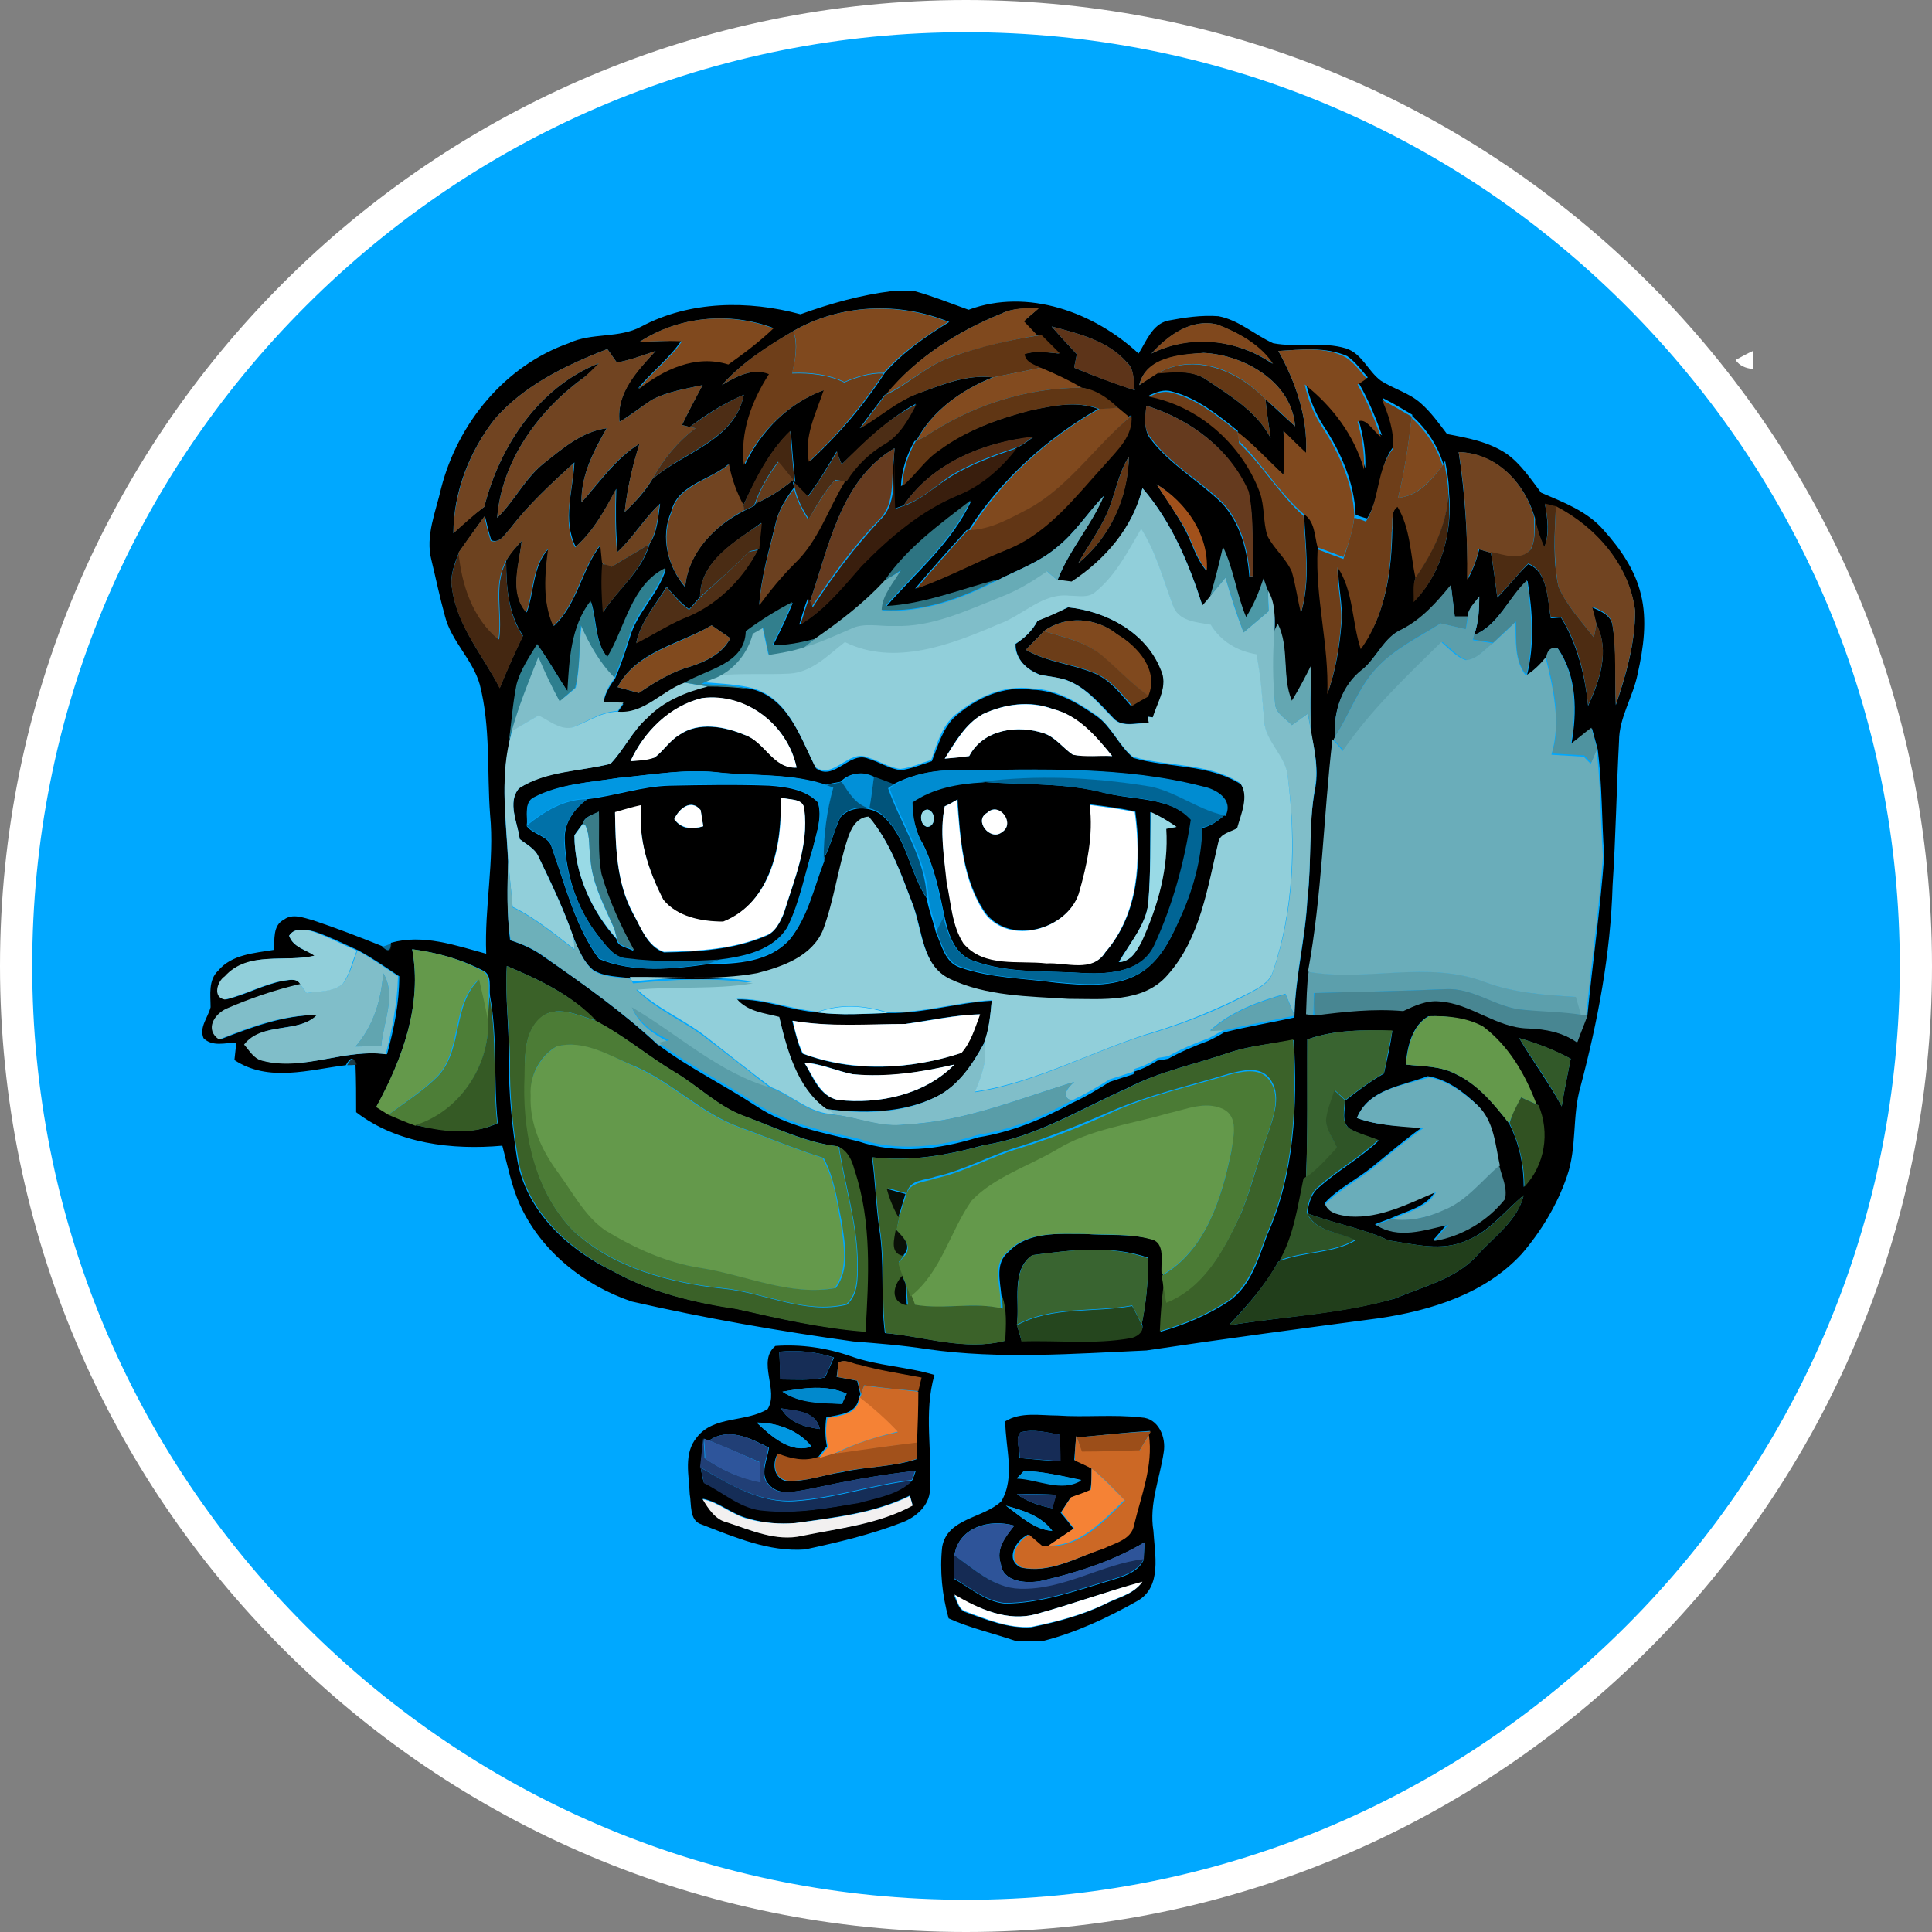
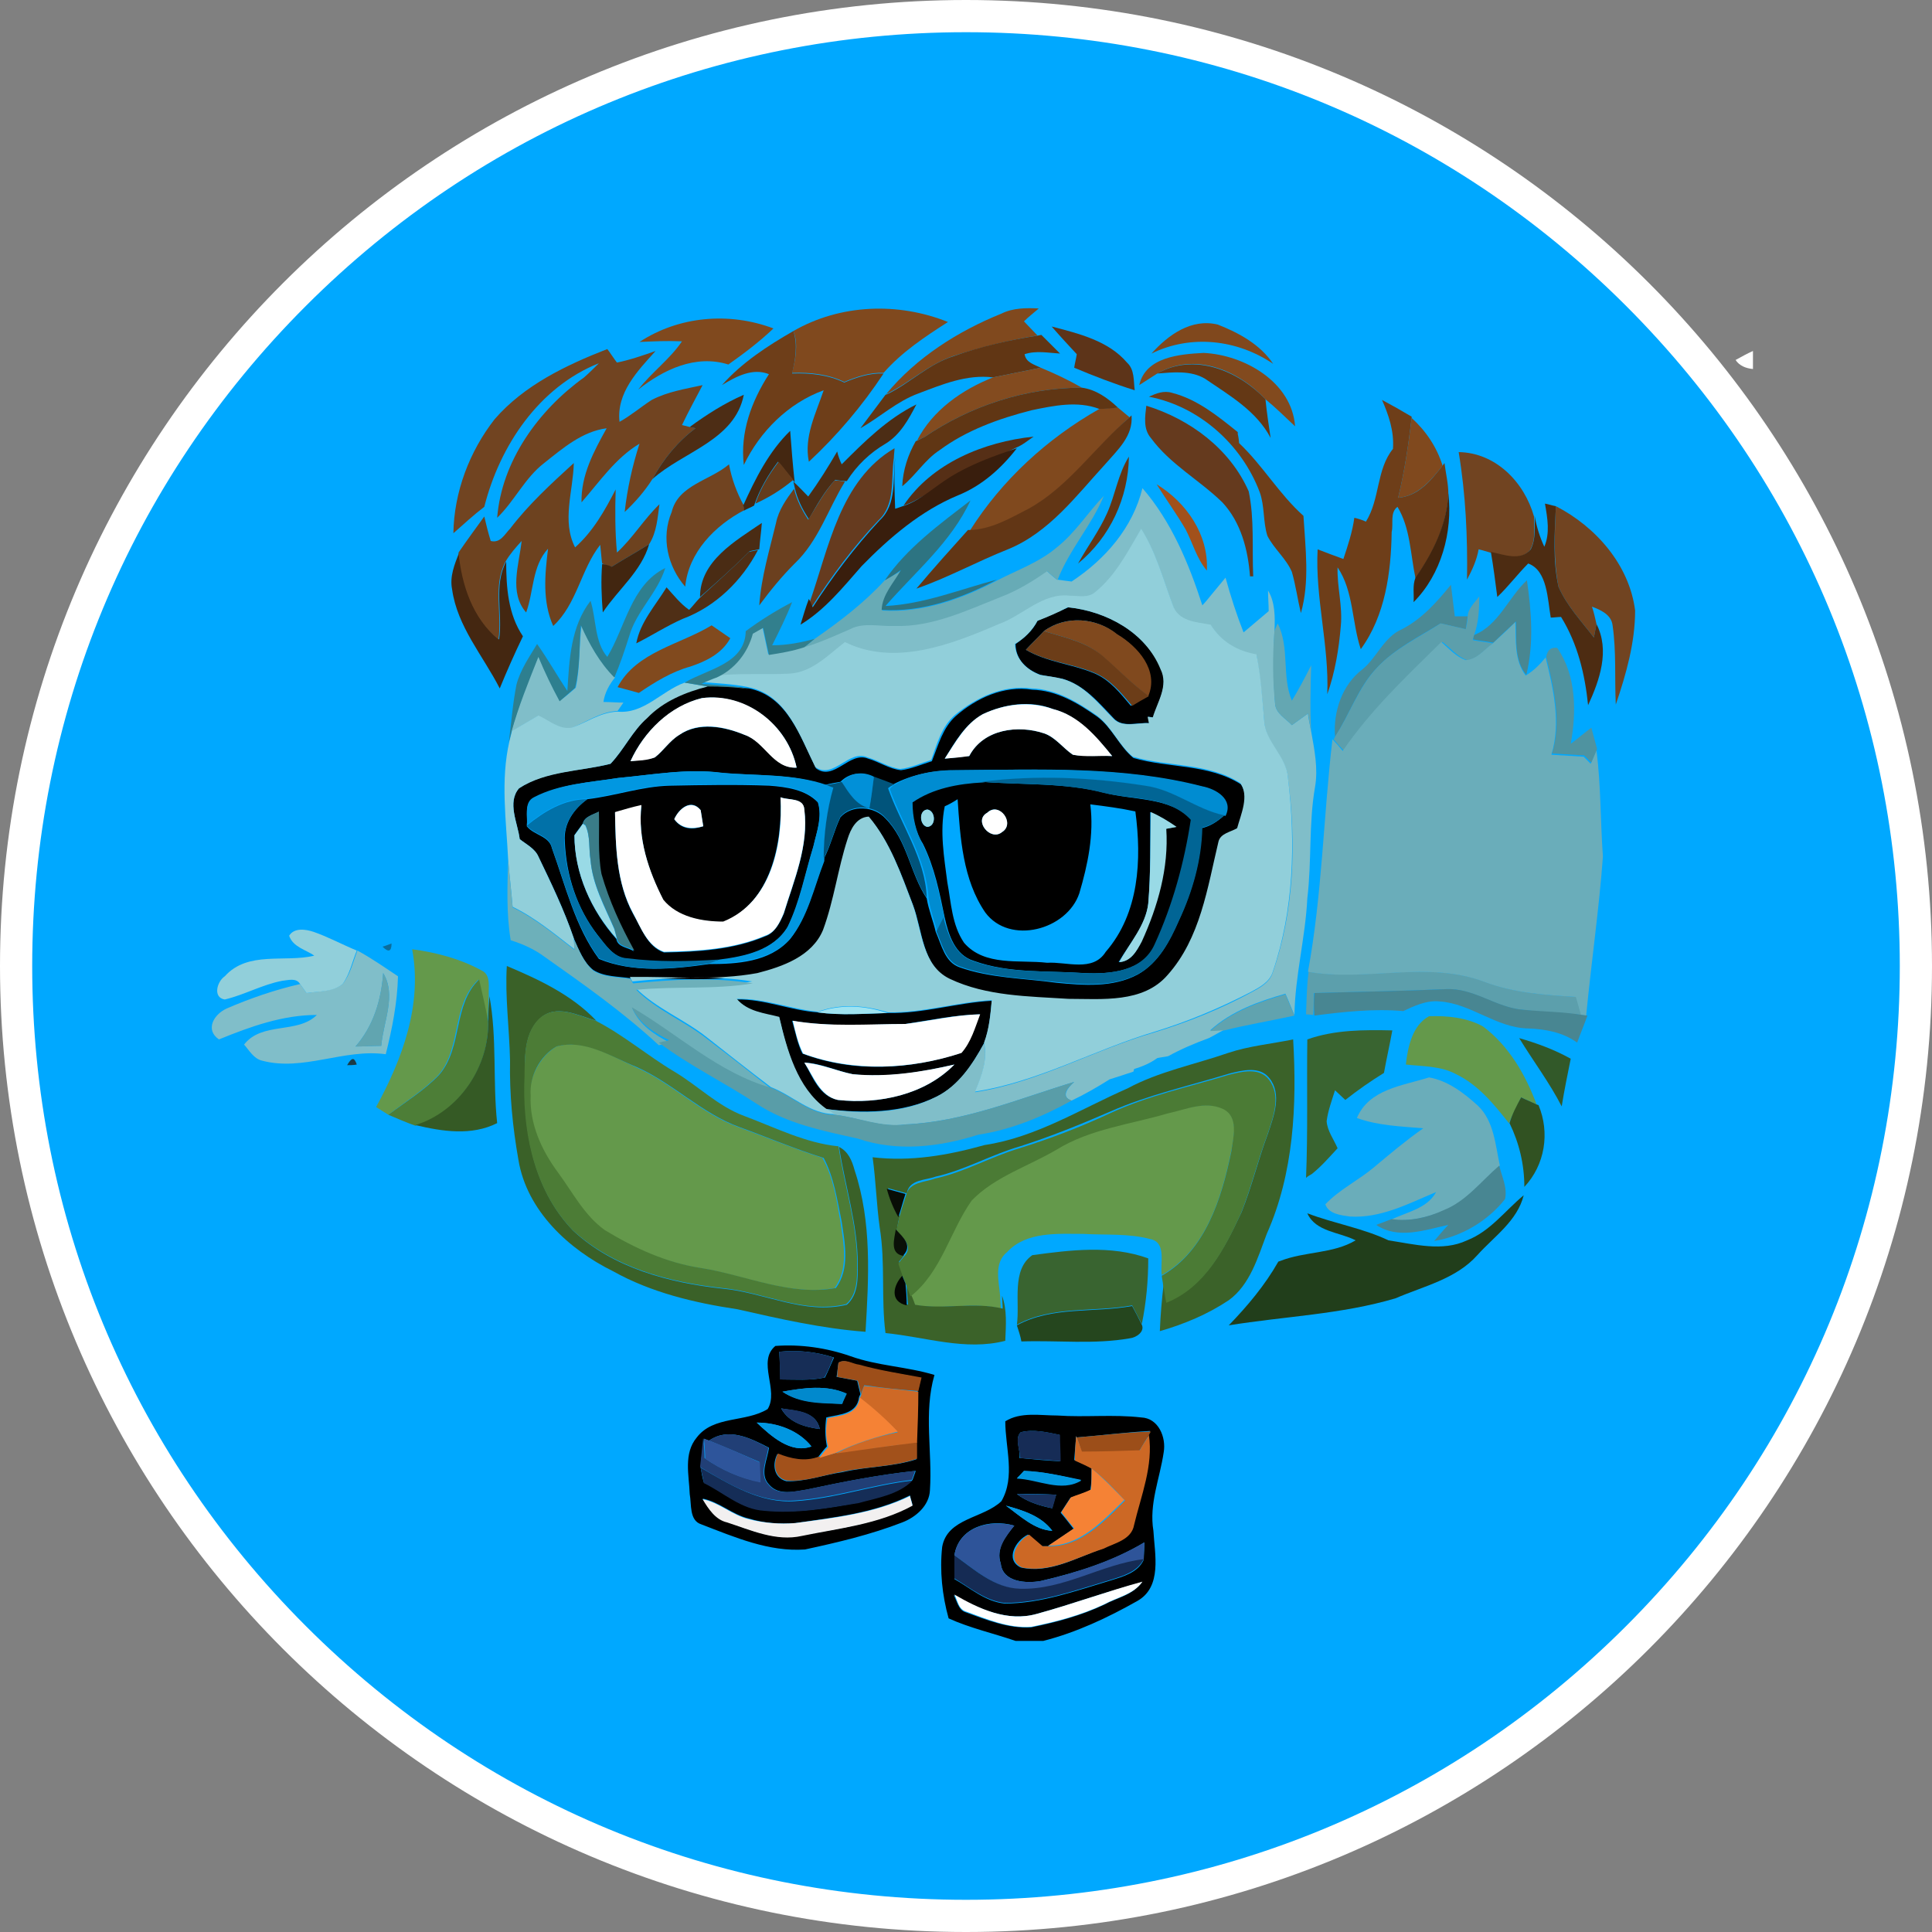
<svg xmlns="http://www.w3.org/2000/svg" version="1.1" x="0px" y="0px" viewBox="0 0 300 300" style="enable-background:new 0 0 300 300;" xml:space="preserve">
  <rect x="0" y="0" width="300" height="300" fill="#808080" stroke="none" />
  <style type="text/css">
	.st0{fill:#00A8FF;}
	.st1{fill:#FFFFFF;}
	.st2{fill:#80491E;}
	.st3{fill:#80481D;}
	.st4{fill:#5D3419;}
	.st5{fill:#6E3E19;}
	.st6{fill:#613614;}
	.st7{fill:#714421;}
	.st8{fill:#824A1E;}
	.st9{fill:#643815;}
	.st10{fill:#834B1F;}
	.st11{fill:#603614;}
	.st12{fill:#4D2D15;}
	.st13{fill:#4C2D15;}
	.st14{fill:#653A1E;}
	.st15{fill:#623615;}
	.st16{fill:#442711;}
	.st17{fill:#562F16;}
	.st18{fill:#663B1F;}
	.st19{fill:#391E0D;}
	.st20{fill:#6D421F;}
	.st21{fill:#643C1C;}
	.st22{fill:#6B401F;}
	.st23{fill:#A2511B;}
	.st24{fill:#80BEC9;}
	.st25{fill:#67ABB6;}
	.st26{fill:#42250E;}
	.st27{fill:#2D7482;}
	.st28{fill:#4D2C12;}
	.st29{fill:#4A2C14;}
	.st30{fill:#91CFDA;}
	.st31{fill:#422610;}
	.st32{fill:#4F2F16;}
	.st33{fill:#4D99A7;}
	.st34{fill:#2E7F8F;}
	.st35{fill:#488792;}
	.st36{fill:#4A8A96;}
	.st37{fill:#5C9FAC;}
	.st38{fill:#327F8D;}
	.st39{fill:#6AADBA;}
	.st40{fill:#814A1E;}
	.st41{fill:#64A7B2;}
	.st42{fill:#6C3D18;}
	.st43{fill:#4F93A0;}
	.st44{fill:#0197E1;}
	.st45{fill:#0190D8;}
	.st46{fill:#008CD1;}
	.st47{fill:#01547B;}
	.st48{fill:#016595;}
	.st49{fill:#0171A8;}
	.st50{fill:#99DAE6;}
	.st51{fill:#3A7C88;}
	.st52{fill:#6DB0BA;}
	.st53{opacity:0.48;fill:#1A2C2F;enable-background:new    ;}
	.st54{fill:#64994B;}
	.st55{fill:#3A6128;}
	.st56{fill:#61A5B0;}
	.st57{fill:#4D7E37;}
	.st58{fill:#488692;}
	.st59{fill:#60A3AF;}
	.st60{fill:#355A25;}
	.st61{fill:#4C7C36;}
	.st62{fill:#599DA8;}
	.st63{fill:#9FE3F0;}
	.st64{fill:#396430;}
	.st65{fill:#3B6229;}
	.st66{fill:#325929;}
	.st67{opacity:0.89;fill:#202E30;enable-background:new    ;}
	.st68{fill:#4B7B35;}
	.st69{fill:#2F5527;}
	.st70{fill:#315222;}
	.st71{fill:#080D06;}
	.st72{fill:#213E1B;}
	.st73{fill:#0A1007;}
	.st74{fill:#030602;}
	.st75{fill:#25461E;}
	.st76{fill:#162D56;}
	.st77{fill:#9D4E19;}
	.st78{fill:#0189CD;}
	.st79{fill:#CE6926;}
	.st80{fill:#F58235;}
	.st81{fill:#1B3566;}
	.st82{fill:#162C56;}
	.st83{fill:#9C4E19;}
	.st84{fill:#213F76;}
	.st85{fill:#CC6825;}
	.st86{fill:#2E559B;}
	.st87{fill:#152D57;}
	.st88{fill:#F2F0F0;}
	.st89{fill:#19315E;}
	.st90{fill:#2E5499;}
	.st91{fill:#152B54;}
</style>
  <g id="Layer_2">
    <g>
      <circle class="st0" cx="150" cy="150" r="147.5" />
      <path class="st1" d="M150,5c38.7,0,75.1,15.1,102.5,42.5C279.9,74.9,295,111.3,295,150s-15.1,75.1-42.5,102.5    C225.1,279.9,188.7,295,150,295s-75.1-15.1-102.5-42.5C20.1,225.1,5,188.7,5,150S20.1,74.9,47.5,47.5C74.9,20.1,111.3,5,150,5     M150,0C67.2,0,0,67.2,0,150s67.2,150,150,150s150-67.2,150-150S232.8,0,150,0L150,0z" />
    </g>
  </g>
  <g id="Layer_1">
    <g>
-       <path d="M138.5,45.2h3.5c2.9,0.8,5.6,1.9,8.4,2.9c9.2-3.4,19.5,0.4,26.4,6.8c1.2-1.9,2.1-4.5,4.5-5.1c2.6-0.5,5.3-0.9,7.9-0.7    c3.2,0.6,5.6,2.9,8.5,4.2c3.7,0.7,7.7-0.3,11.3,0.8c2.5,0.8,3.4,3.5,5.4,5c2,1.3,4.4,1.9,6.2,3.5c1.6,1.4,2.8,3.1,4.1,4.8    c3.2,0.6,6.5,1.2,9.3,3.1c2.2,1.6,3.7,3.9,5.3,6c3.5,1.5,7.2,2.9,9.7,5.8c2.6,2.9,4.9,6.2,5.8,10c1,4,0.4,8.3-0.5,12.3    c-0.7,3.6-2.9,6.8-2.9,10.5c-0.4,7.5-0.5,14.9-1,22.4c-0.3,10.6-2.3,21.1-5,31.3c-1.3,4.5-0.5,9.4-2.1,13.9c-1.5,4.4-4,8.5-7,12    c-5.7,6.2-14.1,8.8-22.2,10c-12.1,1.6-24.1,3.2-36.1,5c-11.3,0.5-22.7,1.4-34-0.2c-3.8-0.6-7.7-0.9-11.5-1.2    c-11.5-1.6-23-3.6-34.4-6.2c-7.4-2.5-14.1-7.8-17.4-15.1c-1.3-2.9-1.9-6.1-2.7-9.1c-7.8,0.7-16.3-0.3-22.7-5.2    c0-2.5,0-4.9-0.1-7.4c-0.3-1.2-0.8-1.2-1.5,0.1c-5.7,0.7-12,2.7-17.3-0.8c0.1-0.7,0.2-2,0.3-2.7c-1.7,0-3.7,0.7-5.1-0.7    c-0.7-1.7,0.7-3.2,1.1-4.8c0-1.9-0.4-4.2,1.2-5.7c2.1-2.5,5.6-2.7,8.6-3.2c0.2-1.6-0.2-3.8,1.6-4.7c1.3-1,3-0.3,4.5,0.1    c3.6,1.2,7.2,2.6,10.7,4c0.9,1,1.4,0.8,1.4-0.5c5-1.4,10,0.4,14.8,1.7c-0.3-7.2,1.3-14.4,0.6-21.6c-0.5-6.7,0.1-13.6-1.6-20.2    c-1.1-3.9-4.4-6.7-5.4-10.6c-0.8-2.9-1.4-5.8-2.1-8.7c-1-3.8,0.7-7.6,1.5-11.2c2.6-10.1,9.9-19,19.8-22.5    c3.6-1.7,7.8-0.7,11.3-2.6c7.5-4,16.6-4.1,24.7-1.9C129,47.1,133.7,45.8,138.5,45.2 M123.2,51.4c-4,2.4-8,4.9-11.1,8.4    c2.3-1.4,4.8-2.7,7.5-1.8c-2.7,4.2-4.5,9-3.9,14.1c2.5-5.2,6.8-9.6,12.4-11.6c-1.3,3.6-3.2,7.1-2.3,11.1    c4.4-4.1,8.3-8.6,11.6-13.7c2.8-3.2,6.4-5.7,10-7.9C139.6,46.8,130.5,47.2,123.2,51.4 M155.5,48.7c-6.7,2.7-13.2,6.8-17.8,12.5    l-0.3,0.1c-1.3,1.7-2.6,3.4-3.9,5.2c3-1.8,5.7-4.2,9-5.4c3.7-1.3,7.6-3,11.6-2.5c-4.8,2-9.3,5.1-11.8,9.8l-0.3,0.1    c-1.2,2.1-2,4.5-2.1,7c2.1-1.7,3.6-4.1,5.8-5.6c4.3-3.1,9.3-4.9,14.3-6.2c3.5-0.7,7.1-1.5,10.5-0.2c-8,4.6-15.1,11-20.1,18.8    l-0.3,0c-2.7,3-5.4,6-8,9.1c4.9-1.7,9.4-4.2,14.2-6.1c6.3-2.7,10.6-8.3,15.1-13.2c1.9-2.2,4.4-4.4,4.1-7.6l-0.3,0.3    c-0.6-0.6-1.2-1.1-1.8-1.5c-1.6-1.4-3.4-2.8-5.6-3.1c-2.1-1.2-4.2-2.2-6.4-3.1c-1-0.5-2.3-0.8-2.5-2.1c1.8-0.6,3.6-0.3,5.5-0.1    c-1-0.9-1.9-1.9-2.9-2.9l-0.5,0.1c-0.7-0.7-1.4-1.5-2.1-2.2c0.8-0.7,1.6-1.3,2.3-2C159.4,47.9,157.3,47.8,155.5,48.7 M99.3,53.1    c2.2-0.1,4.3-0.2,6.5-0.2c-1.9,2.8-4.7,4.9-6.8,7.5c4-3.1,8.9-5.5,14-3.9c2.5-1.7,4.9-3.5,7-5.6C113.3,48.4,105.5,49.1,99.3,53.1     M178.8,54.9c6.1-3.1,13.3-2.2,18.8,1.6c-2-3-5.3-4.8-8.6-6.1C185,49.4,181.4,52.1,178.8,54.9 M163.3,50.7    c1.3,1.5,2.6,2.9,3.9,4.3c-0.1,0.7-0.3,1.4-0.4,2.1c3.1,1.3,6.2,2.4,9.4,3.5c-0.3-1.5,0-3.2-1.2-4.3    C172,52.9,167.5,51.8,163.3,50.7 M76.8,65.1c-3.9,5-6.4,11.3-6.4,17.7c1.5-1.5,3.1-2.9,4.8-4.1c2.4-9.5,8.5-18.6,17.8-22.3    c-0.7,0.8-1.5,1.6-2.3,2.2c-7.1,5.1-12.8,13-13.5,21.8c2.7-2.6,4.3-6.1,7.3-8.5c2.9-2.3,5.9-4.9,9.7-5.4c-2,3.5-4,7.3-3.9,11.5    c2.9-3.2,5.3-6.8,9-9.1c-1.1,3.5-1.9,7-2.3,10.6c1.6-1.5,3.2-3.2,4.3-5.1c4.8-4.2,12.8-5.9,14.2-13.1c-3,1.3-5.8,3-8.4,5l-1.2-0.3    c1-2.1,2.1-4.2,3.2-6.2c-2.7,0.6-5.5,1-7.9,2.3c-1.7,1.1-3.3,2.4-5,3.4c-0.5-4.6,2.7-7.9,5.6-11c-2,0.7-3.9,1.4-6,1.8    c-0.4-0.5-1.1-1.6-1.5-2.1C87.9,56.7,81.4,59.8,76.8,65.1 M198.5,54.5c2.7,4.8,4.6,10.4,4.3,15.9c-1.2-1.1-2.3-2.2-3.5-3.4    c0.1,2.3,0.1,4.5,0,6.8c-2.3-2.2-4.5-4.6-7.1-6.6l0-0.3c-3.1-2.5-6.3-5.1-10.2-6.1c-1.3-0.4-2.4,0.1-3.6,0.6    c7.8,1.5,14.4,7.4,17.3,14.7c0.8,2.2,0.5,4.6,1.2,6.8c1.1,2,3,3.5,3.8,5.6c0.6,2.1,0.9,4.3,1.4,6.4c1.4-4.9,0.6-10.1,0.4-15.1    c1.8,1.1,1.7,3.4,2.2,5.2c-0.4,7.6,1.8,15,1.5,22.5c1.2-3.4,1.8-7,2.1-10.6c0.3-3-0.6-6-0.5-9.1c2.6,3.7,2.2,8.5,3.6,12.7    c3.8-5.2,4.7-12,4.8-18.2c0.3-1.3-0.4-3,0.9-3.9c2,3.4,2,7.4,2.8,11.1c-0.5,1.2-0.2,2.5-0.3,3.8c4.3-4.3,6-10.9,5.4-16.9    c0-1.6-0.3-3.2-0.6-4.8l-0.3,0.4c-0.9-2.9-2.6-5.4-4.8-7.4l0-0.2c-1.5-0.9-3-1.8-4.6-2.6c1,2.3,1.9,4.8,1.8,7.4    c-2.6,3.2-2,7.8-4.2,11.3c-0.5-0.1-1.4-0.4-1.8-0.6c-0.2-5-2.3-9.7-5-13.8c-1.3-2-2.2-4.3-2.7-6.6c4.3,3.4,7.7,7.9,9.2,13.2    c0.1-2.5-0.3-5-1-7.4c1.3-0.8,2.5,1.6,3.6,2.3c-1-2.8-2.1-5.5-3.6-8.1c0.3-0.2,1-0.7,1.4-0.9c-1-1.1-1.9-2.4-3.2-3.3    C205.8,53.8,202,54.3,198.5,54.5 M176.9,59.8c0.9-0.6,1.8-1.3,2.8-1.9c2.5-0.1,5.2-0.5,7.4,0.9c3.8,2.6,8,5,10.2,9.2    c-0.3-2-0.6-4-0.8-6c1.6,1.4,3,2.8,4.6,4.2c-0.5-6.9-7.9-11.1-14.2-11.4C183.2,55.1,177.9,55.5,176.9,59.8 M130.7,72.1    c-0.2-0.5-0.6-1.5-0.8-2c-1.4,2.4-2.8,4.8-4.5,7c-0.8-0.8-1.5-1.5-2.3-2.3l0.2,0.9c-1.2,1.6-2.3,3.3-2.8,5.3    c-1,4.2-2.3,8.4-2.6,12.8c1.7-2.3,3.5-4.5,5.5-6.5c3.7-3.5,5.2-8.5,7.8-12.7l0.2,0c1.4-2.5,3.5-4.4,6-5.8c2.3-1.3,3.6-3.8,4.8-6.1    C137.8,65.1,134.3,68.7,130.7,72.1 M178,63c-0.1,1.7-0.5,3.6,0.6,5.1c3,4,7.5,6.5,11.1,10c2.9,3.1,4,7.4,4.3,11.5    c0.1,0,0.4,0,0.5,0c-0.2-4.4,0.3-8.9-0.7-13.2C191,69.7,184.8,65.1,178,63 M115.4,78.5c-1.1-2-1.9-4.2-2.3-6.4    c-2.9,2.5-7.9,3.1-8.9,7.4c-1.7,3.9-0.5,8.5,2.2,11.7c0.4-5.4,4.6-9.6,9.2-11.9c0.5-0.3,1.1-0.5,1.6-0.8l0.1-0.3    c2.1-0.9,4.1-2.2,5.9-3.7l0.3,0.4c-0.3-2.7-0.5-5.3-0.7-8C119.4,70.1,117.4,74.4,115.4,78.5 M140.3,78.5c-0.4,0.1-1.1,0.4-1.5,0.5    c-0.2-2.6-0.2-5.3,0-7.9c0-0.4,0.1-1.1,0.1-1.5c-8.5,5-10.2,15.5-13.2,24l-0.3-0.6c-0.5,1.3-0.9,2.7-1.3,4    c3.9-2.2,6.7-5.8,9.5-9.1c4.4-4.4,9.2-8.6,15-11c3.7-1.5,6.7-4.2,9.1-7.3c1-0.4,1.9-1.1,2.7-1.7C152.9,68.6,144.8,71.9,140.3,78.5     M226.5,70.2c1,6.6,1.4,13.2,1.4,19.8c0.8-1.5,1.4-3.1,1.8-4.7c0.4,0.1,1.3,0.4,1.8,0.5c0.4,2.3,0.7,4.7,1,7    c1.7-1.7,3.1-3.6,4.8-5.2c3.1,1.2,3,5.6,3.5,8.4c0.5,0,1.1-0.1,1.6-0.1c2.5,4.1,3.7,8.9,4.2,13.7c1.8-3.9,3.4-8.5,1.3-12.6    c-0.2-0.9-0.5-1.8-0.7-2.7c1.3,0.6,3,1.2,3.2,2.9c0.7,4.1,0.3,8.2,0.5,12.3c1.6-4.7,3-9.6,3-14.6c-0.9-7.1-6.1-13-12.3-16.2    c-0.6-0.1-1.1-0.3-1.7-0.4c0.4,2.2,0.7,4.6-0.1,6.8c-0.7-1.5-1.2-3.2-1.5-4.8C236.7,74.9,232.3,70.4,226.5,70.2 M171.9,79.7    c-1.2,2.7-3,5.1-4.5,7.8c5-4.1,7.7-10.2,7.9-16.6C173.6,73.5,173.2,76.8,171.9,79.7 M79.2,82.1c-0.8,0.8-1.5,2.3-2.9,1.8    c-0.4-1.2-0.7-2.5-1-3.8c-1.4,1.9-2.7,3.8-4,5.6c-0.7,1.8-1.5,3.7-1.1,5.7c0.8,5.8,4.8,10.4,7.4,15.4c1.1-2.7,2.3-5.4,3.6-8.1    c-2.3-3.5-2.6-7.6-2.6-11.6C79.1,86,80.1,85,81,84c-0.3,3.6-2,8,0.8,11.1c1.2-3.3,0.9-7.2,3.4-9.9c-0.6,4-0.9,8.2,0.8,12    c3.7-3.4,4.3-8.8,7.3-12.6c0.1,0.7,0.2,2.1,0.3,2.9c-0.2,2.5-0.1,5,0.1,7.5c2.3-3.6,6-6.3,7.2-10.6c1.2-1.8,1.3-4.1,1.6-6.2    c-2.5,2.3-4.2,5.3-6.6,7.5c-0.3-3.2-0.3-6.5-0.2-9.8c-1.7,3.2-3.5,6.5-6.3,9c-2.1-4.2-0.4-8.8-0.2-13.1    C85.6,75.1,82.1,78.3,79.2,82.1 M179.6,75.2c1.5,2.3,3.1,4.6,4.4,7c1.1,2.1,1.7,4.5,3.3,6.4C187.6,83.1,184.2,78.1,179.6,75.2     M177.4,75.8c-1.5,6.2-5.7,11.1-10.9,14.6c-0.6-0.1-1.7-0.2-2.3-0.3c1.8-4.7,5.2-8.5,7.2-13.1c-2.5,2.6-4.5,5.8-7.3,8    c-2.7,2.3-6.1,3.5-9.2,5.1c-5.8,1.4-11.4,3.8-17.3,4.1c4.6-5.3,10.2-9.9,13.2-16.4c-4.8,3.7-9.9,7.3-13.3,12.4    c-3.2,3.5-7,6.4-10.9,9.1c-2.2,0.5-4.3,1-6.6,1c1.1-2.2,2.2-4.4,3.1-6.7c-2.5,1.3-4.9,2.8-7.2,4.5c-0.1,5.1-6.1,5.9-9.6,8    c-3.6,1.3-6.2,4.9-10.4,4.5c0.2-0.3,0.7-1,0.9-1.3c-0.8,0-2.3-0.1-3.1-0.1c0.2-1.4,0.9-2.6,1.8-3.8c0.9-2.1,1.6-4.2,2.3-6.4    c1.1-3.9,4.4-6.7,5.6-10.6c-5.3,2.6-6.2,9.2-9,13.8c-2-2.3-1.7-5.9-2.6-8.7c-3.1,4-3.3,9.2-3.6,14c-1.6-2.4-3-5-4.7-7.3    c-1.1,2.1-2.6,4-3.2,6.3c-0.6,3-0.8,6-1.2,9c-1.4,6-0.5,12.2-0.2,18.3c-0.1,4.1-0.2,8.2,0.3,12.2c1.9,0.6,3.7,1.4,5.3,2.6    c6.1,4.2,12.3,8.6,17.7,13.7l0.9-0.2l-0.8,0.2c4.8,3.6,10.2,6.2,15.2,9.5c4.7,3.1,10.3,4.1,15.7,5.4c6.1,2.1,12.6,1.3,18.7-0.6    c5.1-0.8,10-2.8,14.5-5.3c2-0.9,4-2.1,5.9-3.3c1.2-0.4,2.4-0.8,3.7-1.2l0.1-0.4c1.3-0.4,2.5-1,3.6-1.7c0.4-0.1,1.3-0.2,1.7-0.3    c2-1.1,4.1-2,6.3-2.8c0.8-0.4,1.6-0.8,2.4-1.3c3.6-0.9,7.2-1.5,10.9-2.3c0.1-6.1,1.7-12.1,2-18.1c0.7-5.7,0.1-11.6,1.2-17.3    c0.6-2.9,0-5.8-0.6-8.6c-0.2-3.4-0.1-6.9,0-10.3c-1,1.9-1.9,3.8-3,5.5c-1.6-3.9-0.4-8.2-2.2-12l-0.5,1.1c0.1-2.1,0.1-4.3-1-6.2    c-0.2-0.5-0.5-1.5-0.7-1.9c-0.7,2.1-1.5,4.1-2.7,6c-1.6-3.5-1.9-7.4-3.6-10.9c-0.6,2.6-1.2,5.1-1.9,7.6c-0.3,0.3-0.9,1-1.2,1.4    C184.6,87.4,181.9,81,177.4,75.8 M108.7,92.7c-0.6,0.6-1.1,1.3-1.7,1.9c-1.3-1-2.4-2.2-3.5-3.5c-1.7,2.8-4,5.4-4.7,8.7    c2.4-1.2,4.7-2.7,7.2-3.8c5.1-1.9,9.2-6,11.7-10.7l0.1,0c0.1-1.4,0.3-2.7,0.4-4.1C114.3,84.1,108.7,87.1,108.7,92.7 M228.9,98.6    c0.7-1.9,0.8-4,0.8-6c-0.6,1-1.7,1.9-1.8,3.2c-0.5,0-1.5,0-2,0c-0.2-1.6-0.4-3.3-0.6-4.9c-2.1,2.7-4.5,5.3-7.6,6.9    c-2.8,1.2-3.9,4.3-6.1,6.2c-3.2,2.4-4.6,6.6-4.3,10.5l-0.2,0.4c-1.4,12-1.7,24.2-3.8,36.1c-0.3,2.2-0.3,4.3-0.3,6.5l1.1,0.1    c4.6-0.6,9.2-1.1,13.8-0.7c1.8-0.8,3.6-1.7,5.6-1.5c4.9,0.3,8.8,4.1,13.8,4.2c2.7,0.1,5.4,0.7,7.6,2.2c0.5-1.4,1-2.8,1.6-4.2    c0.8-8.2,2-16.4,2.6-24.7c-0.4-5.5-0.3-11-1-16.5c-0.3-1.1-0.6-2.2-0.9-3.3c-1.1,0.8-2.1,1.7-3.2,2.5c0.9-5,0.9-10.6-2.1-14.9    c-0.9-0.2-1.5,0.3-1.7,1.4c-0.9,1-1.9,2-3.1,2.8c1.2-4.8,0.9-9.8,0.1-14.7C234.2,92.8,232.7,97.1,228.9,98.6 M95.9,106.7    c1.1,0.3,2.2,0.6,3.3,0.9c2.5-1.7,5.1-3.3,8-4.1c2.5-0.8,5-2,6.2-4.4c-1-0.7-1.9-1.3-2.9-2C105.6,100,98.8,101.1,95.9,106.7     M44.9,145.3c0.6,1.8,2.6,2.2,4.1,3.1c-4.6,1.1-10.3-0.8-13.9,3.2c-1.3,0.8-2,3.2,0,3.6c3-0.7,5.8-2.3,8.9-2.9    c0.9-0.1,2.2-0.5,2.8,0.5c-3.9,0.9-7.7,2.3-11.4,3.8c-2,0.8-3.4,3.3-1.2,4.8c4.9-1.9,9.9-3.8,15.2-3.8c-3.1,2.9-8.5,1-11.3,4.6    c0.8,0.9,1.4,2.3,2.8,2.5c6.4,1.6,12.7-1.9,19.2-1c1.1-4,1.9-8,1.9-12.1c-2.1-1.4-4.1-2.8-6.3-4c-2.2-1-4.4-2.1-6.7-2.9    C47.5,144.3,45.7,144,44.9,145.3 M64,147.4c1.6,8.6-1.5,17-5.5,24.4c0.5,0.3,1.4,0.9,1.9,1.2c1.4,0.6,2.7,1.2,4.2,1.7    c4.2,0.9,8.7,1.6,12.7-0.3c-0.7-6.6,0-13.2-1.2-19.7c-0.2-1.3,0.4-3.3-1.1-4C71.5,148.9,67.8,147.9,64,147.4 M78.7,150    c-0.3,4.9,0.4,9.7,0.3,14.6c0,5.2,0.5,10.3,1.3,15.4c1.3,7.9,7.8,14,14.7,17.3c5.9,3.3,12.6,4.9,19.3,5.9c6.6,1.5,13.2,3,19.9,3.5    c0.5-8.3,1-17-1.7-25.1c-0.4-1.4-1-2.9-2.4-3.6c-5.1-0.6-9.8-3-14.6-4.7c-4.1-1.5-7.2-4.8-10.9-6.9c-4.1-2.5-7.9-5.7-12.2-7.9    C88.8,154.5,83.7,152.1,78.7,150 M218.3,165.3c2.6,0.3,5.4,0.2,7.8,1.5c3.4,1.6,5.9,4.6,8.2,7.6c1.6,3.1,2.3,6.5,2.3,9.9    c3.2-3.4,4-8.4,2.2-12.7l-0.3-0.1c-1.7-4.6-4.3-9.1-8.3-12.1c-2.6-1.3-5.6-1.7-8.4-1.6C219.3,159.2,218.5,162.5,218.3,165.3     M203,161.4c0,7.2,0.1,14.4-0.2,21.5l-0.3,0.2c-0.9,4.3-1.5,8.8-3.7,12.7l-0.3,0.1c-2,3.7-4.8,6.8-7.7,9.9    c8.6-1.4,17.5-1.8,25.9-4.2c4.4-1.9,9.4-3,12.7-6.7c2.6-2.9,6.2-5.3,7.2-9.3c-2.9,2.4-5.3,5.6-8.8,7c-3.9,1.8-8.2,0.6-12.2,0    c-4-1.9-8.5-2.6-12.6-4.2c0.2-1.5,0.6-3.1,1.9-4.1c2.9-2.6,6.4-4.5,9.2-7.2c-1.5-0.6-3.1-1-4.5-1.8c-1.4-1.1-0.7-3-0.7-4.4    c1.9-1.5,3.9-3,6-4.2c0.5-2.2,1-4.4,1.3-6.6C211.7,159.9,207.2,159.9,203,161.4 M190.7,163.5c-5.2,1.8-10.8,2.9-15.7,5.5    c-7.3,3.2-14.2,7.6-22.2,8.8c-5.7,1.6-11.5,2.6-17.4,1.9c0.5,3.6,0.6,7.3,1.1,10.9c0.9,5.4,0.2,10.9,0.9,16.4    c6.2,0.5,12.4,2.8,18.6,1.2c0.1-2.3,0.3-4.7-0.5-7c-0.2-2.3-1-5.1,1.1-6.8c3-3.2,7.8-2.8,11.8-2.8c3.5,0.3,7-0.1,10.4,0.8    c2.5,0.5,1.4,3.8,1.8,5.6c0,0.3,0.2,1.1,0.2,1.4c-0.2,2.4-0.4,4.9-0.6,7.4c3.8-1.1,7.4-2.6,10.7-4.8c3.4-2.4,4.5-6.6,5.9-10.3    c4.2-9.4,4.7-20,4.1-30.2C197.5,162.1,194,162.4,190.7,163.5 M235.9,161.2c2.1,3.6,4.6,6.9,6.6,10.6c0.4-2.5,0.9-4.9,1.4-7.4    C241.4,163.1,238.7,162,235.9,161.2 M210.7,173.6c3.3,1.2,6.8,1.3,10.2,1.4c-2.7,1.9-5.1,4-7.7,6.1c-2.4,2-5.4,3.4-7.5,5.7    c0.5,1.5,2.5,1.8,3.8,1.9c4.8,0.3,9.1-2,13.4-3.8c-1.4,2.6-4.5,3.1-7,4.3c-0.8,0.3-1.6,0.6-2.4,0.9c3.5,2.3,7.6,0.8,11.2,0    c-0.6,0.6-1.6,1.9-2.2,2.5c4.3-0.7,8.3-3.1,11-6.5c0.4-1.8-0.6-3.5-0.9-5.2l0.1-0.1c-0.7-3.2-0.9-6.8-3.4-9.3    c-2.1-2-4.6-3.9-7.6-4.4C217.8,168.6,212.5,169.1,210.7,173.6 M160.3,194.9c-3.4,2.3-1.9,7.3-2.4,10.8c0.2,0.6,0.5,1.8,0.7,2.4    c5.6-0.2,11.3,0.5,16.9-0.5c1-0.1,2.3-1,1.8-2.1c0.7-3.3,1-6.8,1-10.2C172.6,193.3,166.3,194.1,160.3,194.9z" />
      <path d="M161.1,96.4c1.6-0.7,3.2-1.4,4.8-2.1c5.9,0.6,12,3.9,14.4,9.6c1.2,2.5-0.5,5.1-1.2,7.5l-0.8-0.1l0.2,1    c-1.8-0.2-4.2,0.8-5.6-0.8c-2.3-2.4-4.5-5.1-7.9-6.1c-1.1-0.2-2.2-0.4-3.4-0.6c-2.2-0.8-3.9-2.4-3.9-4.8    C159,99.1,160.3,98,161.1,96.4 M162.1,98c-0.9,1-1.9,1.9-2.8,2.9c3.2,1.9,7.1,2.2,10.5,3.6c2.5,1,4.2,3.2,5.8,5.1    c0.9-0.5,1.7-1,2.6-1.5c1.6-4-1.6-7.7-4.8-9.6C170.3,95.9,165.5,95.5,162.1,98z" />
      <path d="M100.5,111.4c2.5-2.6,5.9-4.1,9.4-4.9c2.1,0.1,4.3,0.1,6.4,0.4c6,1.2,8,7.6,10.4,12.4c2.8,2.1,5.2-2.7,8.1-1.5    c1.7,0.5,3.3,1.6,5.1,1.8c1.6-0.2,3.2-0.9,4.8-1.4c1-2.5,1.7-5.2,3.7-7c3.2-2.8,7.5-4.8,11.9-4.1c3.8,0.1,7.1,2.1,10.1,4.2    c2.3,1.7,3.4,4.6,5.6,6.4c5.5,1.6,11.7,0.9,16.7,4.1c1.4,2.1,0.1,4.8-0.5,7c-1,0.6-2.6,0.7-2.9,2.1c-1.8,7.1-2.9,15-7.9,20.7    c-3.9,4.3-10.2,3.7-15.4,3.7c-6.2-0.4-12.7-0.4-18.4-3.1c-4.4-2.1-4.3-7.6-5.8-11.6c-1.8-4.7-3.5-9.7-6.8-13.6    c-1.9,0-2.8,1.9-3.3,3.5c-1.5,4.6-2.1,9.5-3.8,14.1c-1.7,4.1-6.3,5.6-10.2,6.7c-6.5,1.2-13.2,0.6-19.8,0.6    c-1.9-0.3-4.1-0.2-5.8-1.3c-1.5-1.2-2.2-3.1-3-4.9c-1.5-4.4-3.5-8.6-5.5-12.7c-0.6-1.3-1.9-1.9-2.9-2.7c-0.3-2.5-2-5.7-0.1-7.9    c4.2-2.8,9.5-2.6,14.2-3.8C96.9,116.4,98.2,113.5,100.5,111.4 M97.9,118.2c1.3-0.2,2.6-0.2,3.8-0.6c1.4-1.1,2.3-2.6,3.8-3.5    c3-2,6.9-1.3,10.1,0c3.2,1,4.4,5.2,8.1,5.1c-1.4-6.7-7.9-11.6-14.7-10.8C104,109.7,100,113.6,97.9,118.2 M152.6,110.9    c-2.7,1.5-4.3,4.3-5.9,6.9c1.3-0.1,2.5-0.3,3.8-0.4c2.2-4.2,7.6-4.9,11.7-3.5c1.8,0.7,2.9,2.3,4.4,3.3c2,0.3,4.1,0.1,6.1,0.2    c-2.5-3-5.3-6.3-9.2-7.3C160,108.7,156,109.3,152.6,110.9 M96,120.8c-4.4,0.7-9.1,0.9-13.1,3.2c-1.6,0.8-0.9,2.9-1.1,4.3    c1.1,1.4,3.5,1.5,3.9,3.4c2.1,5.8,3.6,12.2,7.3,17.2c5.3,2.2,11.5,1.6,17.1,0.8c4.3,0,9.4-0.3,12.5-3.8c2.8-3.5,3.7-8,5.3-12.1    l0-0.4c1.1-2.1,1.6-4.4,2.6-6.5c1.8-2,5.3-1.7,7,0.2c3.4,3.4,3.8,8.5,6.4,12.4c0.3,1.8,1,3.5,1.4,5.2c0.9,2,1.4,4.7,3.7,5.5    c4.8,1.7,10,1.7,15,2.4c4.2,0.4,8.8,0.8,12.7-1.3c3.2-1.8,4.9-5.1,6.3-8.3c2.1-4.5,3.5-9.4,3.6-14.4c1.3-0.3,2.4-1,3.4-1.9    c1.3-2.6-1.5-4.2-3.6-4.6c-12.4-3.1-25.2-2.6-37.9-2.5c-3.4,0-6.8,0.6-9.8,2.2c-1.1-0.4-2.2-0.8-3.2-1.2c-1.8-0.8-3.6-0.6-5,0.8    c-0.6,0.1-1.8,0.3-2.4,0.5c-5.2-1.8-10.8-1.4-16.2-1.9C106.7,119.3,101.4,120.3,96,120.8z" />
      <path d="M91.2,124.1c4.3-0.5,8.5-2,12.8-2.1c5.1-0.1,10.3-0.2,15.5,0c2.6,0.2,5.6,0.6,7.5,2.6c0.7,2.3-0.2,4.6-0.7,6.9    c-1.3,4.2-2,8.5-4,12.5c-2.2,3.6-6.7,4.6-10.6,5.1c-4.7,0.3-9.5,0.5-14.2-0.2c-2.2-0.1-3.5-2.2-4.7-3.7c-3.2-4.1-4.9-9.3-5.1-14.6    C87.5,127.9,89.1,125.6,91.2,124.1 M121.2,123.8c0.3,7.2-1.5,16.4-8.9,19.4c-3.3-0.1-7.1-0.7-9.3-3.4c-2.3-4.5-4-9.6-3.4-14.7    c-1.4,0.3-2.8,0.7-4.1,1.1c0.1,5.3,0.2,10.9,2.8,15.7c1.3,2.2,2.2,5.1,4.8,6c5.3-0.1,10.7-0.4,15.7-2.5c1.5-0.5,2.3-2.1,2.9-3.5    c1.6-5.2,3.9-10.5,3.2-16.1C124.8,123.8,122.4,124.3,121.2,123.8 M104.7,127.2c1.1,1.6,2.8,1.7,4.5,1.1c-0.1-0.6-0.3-1.9-0.4-2.5    C107.3,123.9,105.4,125.6,104.7,127.2 M90.5,127.9c-0.3,0.4-1,1.3-1.3,1.8c0,5.9,2.6,11.7,6.5,16.1c0.2,1.3,1.8,1.3,2.7,1.9    c-2.1-3.8-3.9-7.7-5.1-11.9c-0.6-3.2-0.3-6.5-0.4-9.7C92.1,126.5,90.7,126.8,90.5,127.9z" />
      <path d="M141.6,124.5c3.2-2.2,7-2.9,10.9-3.1c6.3,0.5,12.8,0.1,19,1.7c4.5,1.2,10.2,0.6,13.6,4.2c-1,6.6-2.8,13.2-5.6,19.3    c-1.9,4.2-7,4.7-11.1,4.5c-5.7-0.4-11.7,0.1-17.2-1.9c-2.9-0.9-3.9-4-4.5-6.7c-0.8-3.9-1.6-7.9-3.4-11.5    C142.1,129.1,141.6,126.8,141.6,124.5 M146.7,125.2c-0.8,3.9-0.1,7.9,0.4,11.8c0.6,3.2,0.7,6.6,2.6,9.4c3.2,3.7,8.6,2.6,12.9,3.1    c3-0.2,7.1,1.5,9.1-1.7c5.2-6,5.6-14.3,4.6-21.8c-2.3-0.5-4.6-0.8-7-1.1c0.6,4.7-0.4,9.4-1.7,13.8c-1.9,5.7-10.8,8.1-14.6,3    c-3.5-5.1-3.9-11.6-4.3-17.6C148.1,124.5,147.2,125,146.7,125.2 M144,128.4c1.4-0.1,1.3-2.5,0-2.7    C142.6,125.9,142.8,128.2,144,128.4 M153.3,126.2c-2.2,1.2,0.5,4.5,2.3,3C157.7,127.9,155.1,124.4,153.3,126.2 M178.3,140.3    c-0.4,3.5-2.9,6.2-4.6,9.1c1.9-0.1,2.8-1.7,3.5-3.2c2.5-5.5,4.2-11.4,3.8-17.5l1.6-0.3c-1.3-0.9-2.6-1.7-4-2.3    C178.6,130.8,178.7,135.5,178.3,140.3z" />
      <path d="M114.4,155.2c4.3-0.1,8.3,1.7,12.6,2c3.6,0.5,7.3,0.2,10.9,0.1c5.5,0.1,10.7-1.6,16.1-1.9c-0.2,2.2-0.4,4.5-1.2,6.6    c-1.8,3.3-3.9,6.6-7.4,8.3c-5.3,2.6-11.5,2.6-17.2,1.9c-4.5-3.2-6-9.1-7.2-14.2C118.7,157.4,116,157.1,114.4,155.2 M140.6,159    c-5.9,0.1-11.8,0.5-17.6-0.5c0.5,1.7,0.8,3.5,1.6,5.1c7.9,3,16.7,2.5,24.6-0.1c1.5-1.7,2.1-4,2.9-6    C148.3,157.6,144.5,158.4,140.6,159 M124.9,165c1.3,2.2,2.3,5.2,5.2,5.8c6.4,0.7,13.5-0.8,18.1-5.5c-5.2,1.2-10.5,2.1-15.8,1.5    C129.9,166.3,127.5,165.1,124.9,165z" />
      <path d="M119.2,218.8c1.8-2.9-1.7-7.4,1.2-9.8c3.9-0.3,8,0.3,11.7,1.6c4.2,1.5,8.7,1.6,13,2.9c-1.7,5.9-0.3,11.9-0.7,17.9    c-0.1,2.4-2.2,4.2-4.3,5c-4.9,1.9-10,3.1-15.1,4.2c-5.6,0.4-10.9-1.9-16.1-3.9c-1.9-0.6-1.5-3.1-1.8-4.7c-0.1-2.9-1-6.3,1.1-8.8    C110.8,219.8,115.8,220.9,119.2,218.8 M121,209.9c0.1,1.4,0.1,2.8,0.2,4.3c2.3,0,4.6,0.2,6.9-0.3c0.5-1,0.9-2,1.4-3.1    C126.7,209.9,123.9,209.6,121,209.9 M130.2,211.6c-0.1,0.6-0.2,1.7-0.3,2.2c1.1,0.2,2.1,0.4,3.2,0.6c0.1,0.5,0.4,1.6,0.5,2.1    l-0.2,0.4c-0.3,2.7-3,2.7-5.1,3.2c-0.2,1.5-0.2,3,0.1,4.5c-0.4,0.4-1.1,1.3-1.4,1.7c-2.1,0.8-4.3,0.3-6.3-0.5    c-0.8,1.5-0.6,3.7,1.4,4.2c3,0.1,5.8-1,8.7-1.4c3.8-0.9,7.8-0.8,11.5-2c0-0.6,0-1.9,0-2.6c0.1-2.6,0.1-5.3,0.2-7.9    c0.1-0.5,0.4-1.6,0.5-2.1c-3.2-0.7-6.5-1.1-9.7-2C132.3,211.8,131.2,211,130.2,211.6 M121.5,216.1c2.7,1.8,6.1,1.7,9.2,1.9    c0.2-0.4,0.6-1.2,0.7-1.6C128.4,215,124.8,215.5,121.5,216.1 M121.3,218.7c1.2,2.2,3.7,2.9,6,3.2    C126.7,219.1,123.6,219.1,121.3,218.7 M117.5,220.9c2.2,2.1,5.3,4.9,8.5,3.7C124,222.1,120.7,220.9,117.5,220.9 M110.1,223.7    l-0.8-0.3c-0.2,1.5-0.4,3-0.5,4.5c0.1,0.6,0.3,1.7,0.5,2.3c3.1,1.5,5.8,4.1,9.4,4.3c4.9,0.5,9.8-0.3,14.6-1.2    c2.9-0.8,6.2-1.3,8.4-3.5l0.5-1.4c-5.7,0.6-11.3,1.7-16.9,2.9c-1.9,0.3-4.4,1-5.9-0.8c-1.5-1.6-0.2-3.9,0-5.7    C116.5,223.3,113.1,221.6,110.1,223.7 M123.5,236.5c-2.4,0.2-4.9,0-7.2-0.7c-2.6-0.6-4.6-2.6-7.2-3.1c0.9,1.5,2,3.2,3.8,3.6    c3.7,1.3,7.6,3,11.6,2.1c5.9-1.1,11.9-1.8,17.2-4.7c-0.1-0.5-0.3-1-0.4-1.5C135.7,235,129.5,235.6,123.5,236.5z" />
      <path d="M156.1,220.7c2.4-1.5,5.4-0.9,8.1-0.9c4.3,0.3,8.7-0.2,13,0.3c2.7,0.1,3.9,3.1,3.5,5.4c-0.6,4.1-2.3,8-1.6,12.2    c0.2,3.6,1.4,8.7-2.5,10.9c-4.6,2.6-9.5,4.9-14.6,6.2h-4.3c-3.5-1.2-7.1-2-10.4-3.5c-1-3.6-1.4-7.4-1-11.1    c0.8-4.5,6.4-4.4,9.2-7.1C157.7,229.3,156.1,224.8,156.1,220.7 M158.5,222.4c-1,1,0,2.7-0.2,4c2.1,0.2,4.2,0.4,6.3,0.5    c0-1.4-0.1-2.7-0.1-4.1C162.5,222.4,160.5,221.9,158.5,222.4 M167.2,223.2l-0.1-0.2c-0.1,1.3-0.2,2.5-0.3,3.7    c0.9,0.4,1.9,0.8,2.7,1.3c0,1.1,0,2.3-0.2,3.4c-1,0.5-2.1,0.8-3.1,1.2c-0.5,0.8-1,1.5-1.5,2.3c0.7,0.8,1.3,1.6,2,2.5    c-1.3,0.9-2.7,1.8-4,2.7c-0.3,0-0.8,0-1,0c-0.7-0.6-1.4-1.2-2.1-1.8c-1.9,0.9-3.6,3.9-1.1,5.1c4.4,1,8.6-1.5,12.6-2.9    c1.8-0.9,4.5-1.4,4.8-3.7c1.1-4.6,3-9.2,2.3-14l-0.3,0.6l0.7-1.2C174.8,222.4,171,222.9,167.2,223.2 M159,228.4    c-0.3,0.3-0.8,0.9-1.1,1.1c3.3,0.1,7,2.2,10,0.3C165,229.2,162,228.5,159,228.4 M157.9,232c1.6,1.2,3.5,1.8,5.5,2.2    c0.1-0.5,0.4-1.6,0.6-2.1C162,232,159.9,231.9,157.9,232 M156.2,233.8c2.2,1.6,4.5,3.8,7.2,3.9    C161.7,235.4,158.8,234.5,156.2,233.8 M148.2,241.5c0,1.2,0,2.4,0,3.7c2.5,1.4,4.8,3.5,7.8,3.8c5.7,0,11.1-2,16.5-3.6    c1.9-0.6,4.2-1.2,5.1-3.2c0-0.7,0.1-2,0.1-2.7c-5,3-10.5,4.7-16.1,6c-2.2,0.4-5.9,0.2-6.2-2.7c-0.8-2.3,0.7-4.2,2.1-5.9    C153.7,235.8,148.9,237.1,148.2,241.5 M161,250.6c-4.5,1.3-9-0.8-12.9-2.9c0.5,0.9,0.7,2.2,1.7,2.6c3.3,1.2,6.7,2.6,10.3,2.4    c3.9-0.8,7.7-1.8,11.3-3.5c2-1.1,4.5-1.5,5.9-3.5C171.9,247.1,166.5,249.1,161,250.6z" />
    </g>
    <g>
      <path class="st2" d="M123.2,51.4c7.3-4.2,16.3-4.5,24-1.4c-3.6,2.3-7.2,4.7-10,7.9c-2.1-0.1-4.2,0.6-6.1,1.4    c-2.5-1.2-5.3-1.5-8.1-1.4C123.5,55.8,124,53.5,123.2,51.4z" />
      <path class="st2" d="M155.5,48.7c1.8-0.9,3.9-0.9,5.8-0.8c-0.8,0.7-1.6,1.3-2.3,2c0.7,0.7,1.4,1.5,2.1,2.2    c-4.4,0.7-8.8,1.8-13.1,3.2c-3.9,1.3-6.8,4.2-10.4,5.9C142.3,55.5,148.8,51.4,155.5,48.7z" />
      <path class="st2" d="M99.3,53.1c6.1-4,13.9-4.7,20.8-2.1c-2.2,2.1-4.6,3.9-7,5.6c-5.1-1.6-10.1,0.8-14,3.9    c2.1-2.7,4.9-4.7,6.8-7.5C103.6,52.9,101.5,53,99.3,53.1z" />
-       <path class="st2" d="M198.5,54.5c3.5-0.2,7.3-0.7,10.5,1c1.3,0.9,2.2,2.1,3.2,3.3c-0.3,0.2-1,0.7-1.4,0.9c1.5,2.6,2.6,5.3,3.6,8.1    c-1.1-0.7-2.3-3.1-3.6-2.3c0.7,2.4,1.1,4.9,1,7.4c-1.5-5.3-4.9-9.8-9.2-13.2c0.5,2.4,1.4,4.6,2.7,6.6c2.7,4.1,4.8,8.9,5,13.8    c-0.2,2.2-0.9,4.4-1.7,6.4c-1.3-0.5-2.6-1-4-1.5c-0.5-1.8-0.4-4.1-2.2-5.2c-3.8-3.3-6.4-7.8-10-11.3c-0.1-0.3-0.2-1-0.2-1.4    c2.6,2,4.7,4.4,7.1,6.6c0.1-2.3,0.1-4.5,0-6.8c1.1,1.1,2.3,2.3,3.5,3.4C203.1,64.9,201.2,59.3,198.5,54.5z" />
      <path class="st2" d="M170.7,63.5c1-0.1,2-0.2,2.9-0.2c0.6,0.5,1.2,1,1.8,1.5c-5.3,4.7-9.4,10.8-15.7,14.3    c-2.8,1.5-5.8,3.2-9.1,3.3C155.6,74.5,162.6,68.1,170.7,63.5z" />
      <path class="st2" d="M217.1,77.3c1-4.1,1.6-8.2,2.1-12.4c2.2,2,3.9,4.5,4.8,7.4C222.2,74.6,220.2,77,217.1,77.3z" />
      <path class="st2" d="M162.1,98c3.4-2.5,8.2-2.1,11.4,0.5c3.2,1.9,6.5,5.6,4.8,9.6c-2.4-1.8-4.6-4-6.9-6    C168.9,99.7,165.3,99,162.1,98z" />
    </g>
    <g>
      <path class="st3" d="M178.8,54.9c2.6-2.9,6.2-5.5,10.3-4.5c3.3,1.3,6.6,3.1,8.6,6.1C192.1,52.7,184.9,51.9,178.8,54.9z" />
    </g>
    <g>
      <path class="st4" d="M163.3,50.7c4.2,1.1,8.8,2.2,11.7,5.6c1.2,1.1,1,2.8,1.2,4.3c-3.2-1-6.3-2.2-9.4-3.5c0.1-0.7,0.3-1.4,0.4-2.1    C165.9,53.6,164.6,52.2,163.3,50.7z" />
    </g>
    <g>
      <path class="st5" d="M112.1,59.8c3.1-3.5,7.1-6.1,11.1-8.4c0.7,2.2,0.3,4.4-0.2,6.6c2.8-0.1,5.6,0.2,8.1,1.4    c1.9-0.8,4-1.5,6.1-1.4c-3.3,5-7.2,9.6-11.6,13.7c-0.8-3.9,1.1-7.5,2.3-11.1c-5.5,2-9.9,6.4-12.4,11.6c-0.6-5.1,1.2-9.9,3.9-14.1    C116.9,57.1,114.4,58.4,112.1,59.8z" />
      <path class="st5" d="M178.4,61.6c1.1-0.5,2.3-1,3.6-0.6c3.9,1,7.1,3.6,10.2,6.1l0,0.3c0.1,0.4,0.2,1.1,0.2,1.4    c3.7,3.5,6.2,7.9,10,11.3c0.3,5,1,10.2-0.4,15.1c-0.5-2.1-0.8-4.3-1.4-6.4c-0.9-2.1-2.8-3.6-3.8-5.6c-0.7-2.2-0.4-4.6-1.2-6.8    C192.8,69,186.2,63.1,178.4,61.6z" />
      <path class="st5" d="M214.6,62.1c1.5,0.8,3.1,1.7,4.6,2.6l0,0.2c-0.5,4.2-1.1,8.3-2.1,12.4c3.2-0.3,5.1-2.7,6.9-5l0.3-0.4    c0.2,1.6,0.6,3.2,0.6,4.8c-0.2,4.9-2.4,9.2-5.1,13.1C219,86,219,82,217,78.7c-1.2,0.9-0.6,2.6-0.9,3.9c-0.1,6.3-1,13-4.8,18.2    c-1.4-4.2-1.1-9-3.6-12.7c-0.1,3,0.8,6,0.5,9.1c-0.3,3.6-0.9,7.2-2.1,10.6c0.3-7.6-1.9-15-1.5-22.5c1.3,0.5,2.6,1,4,1.5    c0.7-2.1,1.4-4.2,1.7-6.4c0.5,0.1,1.4,0.4,1.8,0.6c2.2-3.5,1.6-8.1,4.2-11.3C216.5,66.9,215.6,64.4,214.6,62.1z" />
    </g>
    <g>
      <path class="st6" d="M148.1,55.3c4.2-1.5,8.6-2.5,13.1-3.2l0.5-0.1c1,1,1.9,1.9,2.9,2.9c-1.8-0.1-3.7-0.5-5.5,0.1    c0.2,1.3,1.5,1.6,2.5,2.1c-2.5,0.5-4.9,1-7.4,1.5c-4.1-0.5-7.9,1.1-11.6,2.5c-3.3,1.2-6,3.7-9,5.4c1.3-1.7,2.6-3.5,3.9-5.2    l0.3-0.1C141.3,59.5,144.2,56.5,148.1,55.3z" />
    </g>
    <g>
      <path class="st7" d="M76.8,65.1c4.6-5.3,11.1-8.4,17.5-10.9c0.4,0.5,1.1,1.6,1.5,2.1c2-0.4,4-1.1,6-1.8c-2.8,3.1-6.1,6.5-5.6,11    c1.8-1,3.3-2.3,5-3.4c2.5-1.3,5.2-1.7,7.9-2.3c-1.1,2.1-2.2,4.1-3.2,6.2l1.2,0.3l0.9,0.2c-2.8,2.1-5,4.8-6.7,7.9    c-1.2,1.9-2.7,3.6-4.3,5.1c0.4-3.6,1.2-7.2,2.3-10.6c-3.7,2.2-6.2,5.9-9,9.1c-0.1-4.2,1.9-7.9,3.9-11.5c-3.8,0.5-6.8,3.1-9.7,5.4    c-3,2.3-4.6,5.9-7.3,8.5c0.7-8.8,6.4-16.7,13.5-21.8c0.8-0.7,1.6-1.5,2.3-2.2c-9.3,3.7-15.4,12.8-17.8,22.3    c-1.7,1.3-3.2,2.7-4.8,4.1C70.5,76.4,72.9,70.1,76.8,65.1z" />
      <path class="st7" d="M226.5,70.2c5.8,0.1,10.2,4.7,11.7,10c0,1.7,0.3,3.6-0.6,5.2c-1.6,1.9-4.2,0.8-6.2,0.4    c-0.4-0.1-1.3-0.4-1.8-0.5c-0.3,1.7-1,3.2-1.8,4.7C227.9,83.4,227.6,76.8,226.5,70.2z" />
      <path class="st7" d="M104.3,79.5c1-4.2,6-4.9,8.9-7.4c0.4,2.2,1.2,4.4,2.3,6.4c0,0.2,0.1,0.6,0.1,0.7c-4.6,2.4-8.7,6.6-9.2,11.9    C103.7,88,102.6,83.5,104.3,79.5z" />
      <path class="st7" d="M242,91.1c-0.8-4.1-0.6-8.3-0.4-12.5c6.2,3.2,11.4,9.1,12.3,16.2c0,5-1.4,9.9-3,14.6    c-0.2-4.1,0.1-8.2-0.5-12.3c-0.2-1.7-1.9-2.4-3.2-2.9c0.3,0.9,0.5,1.8,0.7,2.7c-0.1,0.5-0.3,1.6-0.4,2.1    C245.6,96.5,243.3,94.1,242,91.1z" />
    </g>
    <g>
      <path class="st8" d="M176.9,59.8c1-4.4,6.3-4.8,10-5c6.3,0.3,13.7,4.5,14.2,11.4c-1.5-1.4-3-2.9-4.6-4.2c-4.2-4.5-11-7.4-16.8-4    C178.8,58.6,177.8,59.2,176.9,59.8z" />
    </g>
    <g>
      <path class="st1" d="M269.5,55.9c0.9-0.5,1.8-1,2.7-1.4v2.8C271.1,57.2,270.1,56.8,269.5,55.9z" />
      <path class="st1" d="M97.9,118.2c2.1-4.6,6.1-8.6,11.1-9.8c6.8-0.9,13.3,4.1,14.7,10.8c-3.7,0.2-4.9-4-8.1-5.1    c-3.1-1.3-7.1-2.1-10.1,0c-1.5,0.9-2.5,2.5-3.8,3.5C100.5,118.1,99.1,118.1,97.9,118.2z" />
      <path class="st1" d="M152.6,110.9c3.4-1.6,7.3-2.1,10.9-0.8c4,1,6.7,4.2,9.2,7.3c-2-0.1-4.1,0.2-6.1-0.2c-1.5-1-2.7-2.7-4.4-3.3    c-4.1-1.4-9.5-0.7-11.7,3.5c-1.3,0.2-2.5,0.3-3.8,0.4C148.4,115.2,149.9,112.4,152.6,110.9z" />
      <path class="st1" d="M121.2,123.8c1.2,0.5,3.6,0,3.7,1.9c0.7,5.6-1.6,10.9-3.2,16.1c-0.6,1.4-1.3,3-2.9,3.5    c-4.9,2.1-10.4,2.4-15.7,2.5c-2.6-0.9-3.6-3.8-4.8-6c-2.6-4.8-2.7-10.4-2.8-15.7c1.4-0.4,2.7-0.8,4.1-1.1    c-0.6,5.2,1.1,10.2,3.4,14.7c2.2,2.7,6,3.4,9.3,3.4C119.8,140.1,121.6,131,121.2,123.8z" />
      <path class="st1" d="M104.7,127.2c0.7-1.6,2.6-3.2,4.1-1.4c0.1,0.6,0.3,1.9,0.4,2.5C107.5,128.8,105.8,128.7,104.7,127.2z" />
-       <path class="st1" d="M146.7,125.2c0.5-0.2,1.4-0.7,1.9-1c0.5,6,0.8,12.4,4.3,17.6c3.8,5.1,12.7,2.6,14.6-3    c1.3-4.5,2.3-9.1,1.7-13.8c2.3,0.3,4.7,0.6,7,1.1c1,7.5,0.6,15.8-4.6,21.8c-2,3.2-6.1,1.5-9.1,1.7c-4.3-0.5-9.7,0.7-12.9-3.1    c-1.8-2.8-1.9-6.2-2.6-9.4C146.6,133.1,145.9,129.1,146.7,125.2z" />
      <path class="st1" d="M153.3,126.2c1.9-1.8,4.4,1.7,2.3,3C153.8,130.7,151.1,127.4,153.3,126.2z" />
      <path class="st1" d="M140.6,159c3.9-0.5,7.7-1.4,11.6-1.5c-0.8,2.1-1.4,4.3-2.9,6c-7.9,2.6-16.8,3-24.6,0.1    c-0.8-1.6-1.2-3.4-1.6-5.1C128.9,159.5,134.8,159,140.6,159z" />
      <path class="st1" d="M124.9,165c2.6,0.2,5,1.3,7.5,1.8c5.3,0.5,10.6-0.3,15.8-1.5c-4.6,4.7-11.7,6.2-18.1,5.5    C127.3,170.2,126.3,167.1,124.9,165z" />
      <path class="st1" d="M161,250.6c5.5-1.5,10.9-3.5,16.4-5c-1.4,2-3.9,2.4-5.9,3.5c-3.6,1.7-7.4,2.7-11.3,3.5    c-3.6,0.3-7-1.2-10.3-2.4c-1.1-0.4-1.2-1.7-1.7-2.6C152,249.8,156.4,251.9,161,250.6z" />
    </g>
    <g>
      <path class="st9" d="M179.7,58c5.8-3.3,12.6-0.4,16.8,4c0.2,2,0.5,4,0.8,6c-2.2-4.2-6.4-6.6-10.2-9.2    C184.9,57.5,182.2,57.8,179.7,58z" />
    </g>
    <g>
      <path class="st10" d="M154.2,58.6c2.5-0.5,4.9-1,7.4-1.5c2.2,0.9,4.3,1.9,6.4,3.1c-8.7,0-17.3,2.8-24.5,7.7    c-0.3,0.1-0.8,0.4-1.1,0.5C144.8,63.7,149.4,60.5,154.2,58.6z" />
    </g>
    <g>
      <path class="st11" d="M143.5,67.9c7.2-4.9,15.8-7.7,24.5-7.7c2.2,0.3,4,1.6,5.6,3.1c-1,0.1-2,0.2-2.9,0.2    c-3.4-1.3-7.1-0.5-10.5,0.2c-5.1,1.3-10.1,3.1-14.3,6.2c-2.3,1.5-3.7,3.9-5.8,5.6c0.1-2.5,0.9-4.9,2.1-7l0.3-0.1    C142.7,68.3,143.2,68,143.5,67.9z" />
    </g>
    <g>
      <path class="st12" d="M107.1,66.3c2.6-1.9,5.4-3.7,8.4-5c-1.4,7.1-9.4,8.8-14.2,13.1c1.7-3.1,3.9-5.8,6.7-7.9L107.1,66.3z" />
    </g>
    <g>
      <path class="st13" d="M130.7,72.1c3.5-3.5,7.1-7.1,11.6-9.3c-1.2,2.3-2.5,4.7-4.8,6.1c-2.4,1.4-4.5,3.4-6,5.8l-0.2,0    c-0.4,0-1.2-0.1-1.6-0.2c-1.7,1.8-2.9,4-4.1,6.1c-1-1.5-1.8-3.1-2.2-4.9l-0.2-0.9c0.8,0.7,1.5,1.5,2.3,2.3c1.6-2.2,3.1-4.6,4.5-7    C130.1,70.7,130.5,71.7,130.7,72.1z" />
    </g>
    <g>
      <path class="st14" d="M178,63c6.8,2.1,13,6.7,15.9,13.3c0.9,4.3,0.5,8.8,0.7,13.2c-0.1,0-0.4,0-0.5,0c-0.3-4.1-1.4-8.4-4.3-11.5    c-3.6-3.5-8.1-5.9-11.1-10C177.5,66.6,177.8,64.7,178,63z" />
    </g>
    <g>
      <path class="st15" d="M175.4,64.8l0.3-0.3c0.3,3.2-2.2,5.4-4.1,7.6c-4.5,4.9-8.7,10.6-15.1,13.2c-4.8,1.9-9.3,4.4-14.2,6.1    c2.6-3.1,5.3-6.1,8-9.1l0.3,0c3.3-0.1,6.2-1.8,9.1-3.3C165.9,75.6,170,69.4,175.4,64.8z" />
      <path class="st15" d="M171.9,79.7c1.3-2.9,1.7-6.1,3.4-8.8c-0.1,6.4-2.9,12.5-7.9,16.6C168.9,84.8,170.7,82.4,171.9,79.7z" />
    </g>
    <g>
      <path class="st16" d="M115.4,78.5c1.9-4.2,4-8.4,7.3-11.6c0.2,2.7,0.4,5.3,0.7,8l-0.3-0.4c-0.8-0.9-1.5-1.9-2.3-2.8    c-1.5,2-2.8,4.2-3.6,6.5l-0.1,0.3c-0.5,0.3-1.1,0.5-1.6,0.8C115.6,79.1,115.5,78.7,115.4,78.5z" />
      <path class="st16" d="M70.2,91.5c-0.4-2,0.4-3.9,1.1-5.7c0.5,5,2.1,10.1,6.2,13.5c0.6-4-0.9-8.3,1.1-12.1c0,4,0.3,8.2,2.6,11.6    c-1.3,2.7-2.5,5.4-3.6,8.1C75,101.8,71,97.3,70.2,91.5z" />
    </g>
    <g>
-       <path class="st17" d="M140.3,78.5c4.4-6.6,12.5-9.9,20.2-10.7c-0.9,0.6-1.7,1.3-2.7,1.7c-3.6,1.2-7.2,2.5-10.4,4.5    C145.1,75.6,143,77.6,140.3,78.5z" />
+       <path class="st17" d="M140.3,78.5c4.4-6.6,12.5-9.9,20.2-10.7c-0.9,0.6-1.7,1.3-2.7,1.7C145.1,75.6,143,77.6,140.3,78.5z" />
    </g>
    <g>
      <path class="st18" d="M125.7,93.6c3-8.5,4.7-19,13.2-24c0,0.4-0.1,1.1-0.1,1.5c-0.5,3.3,0.3,7.2-2.4,9.7    c-3.9,4.1-7.3,8.7-10.4,13.5L125.7,93.6z" />
    </g>
    <g>
      <path class="st19" d="M147.5,74.1c3.2-2,6.8-3.3,10.4-4.5c-2.4,3.1-5.4,5.8-9.1,7.3c-5.8,2.4-10.7,6.6-15,11    c-2.9,3.3-5.7,6.8-9.5,9.1c0.4-1.3,0.8-2.7,1.3-4l0.3,0.6l0.3,0.7c3.1-4.8,6.5-9.3,10.4-13.5c2.7-2.5,2-6.4,2.4-9.7    c-0.2,2.6-0.1,5.3,0,7.9c0.4-0.1,1.1-0.4,1.5-0.5C143,77.6,145.1,75.6,147.5,74.1z" />
    </g>
    <g>
      <path class="st20" d="M79.2,82.1c2.9-3.8,6.4-7,9.9-10.2c-0.1,4.4-1.9,9,0.2,13.1c2.8-2.5,4.6-5.7,6.3-9c-0.1,3.3-0.1,6.5,0.2,9.8    c2.5-2.3,4.2-5.2,6.6-7.5c-0.3,2.1-0.4,4.3-1.6,6.2c-1.9,1.2-3.9,2.3-5.8,3.5c-0.4-0.1-1.1-0.3-1.5-0.5c-0.1-0.7-0.2-2.1-0.3-2.9    c-3,3.8-3.6,9.2-7.3,12.6c-1.7-3.8-1.3-8-0.8-12c-2.5,2.7-2.2,6.6-3.4,9.9C79,92,80.6,87.7,81,84c-0.9,1-1.8,2-2.5,3.2    c-2,3.8-0.5,8-1.1,12.1c-4-3.3-5.7-8.4-6.2-13.5c1.3-1.9,2.7-3.8,4-5.6c0.3,1.3,0.6,2.5,1,3.8C77.7,84.4,78.4,82.9,79.2,82.1z" />
    </g>
    <g>
      <path class="st21" d="M117.3,78.2c0.8-2.4,2.1-4.5,3.6-6.5c0.8,0.9,1.5,1.9,2.3,2.8C121.4,76,119.5,77.2,117.3,78.2z" />
    </g>
    <g>
      <path class="st22" d="M125.5,80.7c1.3-2.1,2.5-4.3,4.1-6.1c0.4,0,1.2,0.1,1.6,0.2c-2.6,4.2-4.1,9.2-7.8,12.7c-2,2-3.8,4.2-5.5,6.5    c0.3-4.4,1.6-8.6,2.6-12.8c0.4-2,1.6-3.7,2.8-5.3C123.7,77.6,124.5,79.2,125.5,80.7z" />
    </g>
    <g>
      <path class="st23" d="M179.6,75.2c4.6,2.8,8.1,7.8,7.8,13.4c-1.6-1.9-2.2-4.3-3.3-6.4C182.7,79.8,181.1,77.6,179.6,75.2z" />
      <path class="st23" d="M129.8,225.6c4.2-0.6,8.4-1.1,12.6-1.7c0,0.6,0,1.9,0,2.6c-3.7,1.3-7.7,1.2-11.5,2c-2.9,0.5-5.7,1.6-8.7,1.4    c-2-0.4-2.2-2.6-1.4-4.2c2,0.8,4.2,1.3,6.3,0.5C128,226.1,128.9,225.9,129.8,225.6z" />
    </g>
    <g>
      <path class="st24" d="M177.4,75.8c4.5,5.2,7.2,11.7,9.3,18.2c0.3-0.3,0.9-1,1.2-1.4c0.8-1,1.6-1.9,2.4-2.9    c0.8,2.9,1.7,5.7,2.8,8.5c1.3-1.1,2.6-2.2,3.9-3.3c0-1.1-0.1-2.1-0.1-3.2c1.1,1.8,1.1,4.1,1,6.2c-0.2,3.8-0.2,7.6,0.1,11.4    c0.1,1.5,1.7,2.3,2.6,3.3c0.8-0.6,1.7-1.2,2.5-1.8c0.1,0.9,0.3,1.8,0.5,2.8c0.5,2.8,1.1,5.7,0.6,8.6c-1,5.7-0.5,11.5-1.2,17.3    c-0.3,6.1-1.9,12-2,18.1c-0.5-1.1-0.9-2.2-1.4-3.3c-4.2,1.2-8.4,2.7-11.7,5.7c0.6,0,1.7-0.1,2.2-0.1c-0.8,0.4-1.6,0.9-2.4,1.3    c-2.2,0.8-4.3,1.7-6.3,2.8c-0.4,0.1-1.3,0.2-1.7,0.3c-1.1,0.8-2.3,1.3-3.6,1.7l-0.1,0.4c-1.2,0.4-2.4,0.8-3.7,1.2    c-1.9,1.2-3.8,2.3-5.9,3.3c-1.8-0.6-0.5-2.1,0.4-2.9c-8.6,2.6-17.1,6.2-26.2,6.6c-3.8,0.6-7.3-1.1-11-1.5    c-0.3-0.2-1.1-0.7-1.4-0.9c5.7,0.8,11.9,0.8,17.2-1.9c3.4-1.7,5.6-5,7.4-8.3c0.6,2.7-0.4,5.2-1.4,7.6c9.8-1.5,18.5-6.6,27.9-9.3    c5.2-1.6,10.2-3.6,15-6.2c1.3-0.7,2.8-1.5,3.3-3c3.4-9.7,3.7-20.2,2.4-30.2c-0.2-3.4-3.6-5.5-3.7-9c-0.3-3.4-0.6-6.8-1.2-10.2    c-3-0.4-5.5-2-7.1-4.6c-2.2-0.4-5.2-0.5-5.9-3.1c-1.5-4-2.6-8.2-4.9-11.8c-2,3.5-3.9,7.3-7.1,9.8c-1.1,1-2.7,0.6-4,0.7    c-4.2-0.4-7.3,3.1-11,4.4c-7.3,3.2-16.1,6.6-23.9,2.8c-2.6,2-5.1,4.7-8.6,4.9c-3.8,0.2-7.6,0-11.4,0.3c2.9-1.3,4.8-3.8,5.6-6.8    c0.4-0.2,1.2-0.7,1.6-0.9c0.3,1.4,0.6,2.8,0.9,4.2c1.8-0.3,3.7-0.6,5.5-1.2c2.5-0.7,4.8-1.8,7.1-2.8c2.2-1.1,4.6-0.4,6.9-0.5    c5.8,0.2,11.2-2.4,16.5-4.5c2.6-1,4.9-2.5,7.2-4c0.5,0.5,1,0.9,1.6,1.4c0.6,0.1,1.7,0.2,2.3,0.3C171.7,86.8,175.9,81.9,177.4,75.8    z" />
      <path class="st24" d="M89.4,106.8c0.7-3.2,0.5-6.5,0.9-9.7c1.3,3,2.9,5.8,5.2,8.1c-0.9,1.1-1.6,2.4-1.8,3.8c0.8,0,2.3,0.1,3.1,0.1    c-0.2,0.3-0.7,1-0.9,1.3c-2.7,0.1-4.9,1.8-7.3,2.7c-1.9,0.2-3.4-1.2-5.1-1.9c-1.4,0.8-2.7,1.6-4.1,2.4c1.1-4,2.6-7.9,4.2-11.7    c1,2.3,2.1,4.6,3.3,6.9C87.8,108.2,88.6,107.5,89.4,106.8z" />
      <path class="st24" d="M55.5,147.6c2.2,1.2,4.2,2.6,6.3,4c-0.1,4.1-0.9,8.1-1.9,12.1c-6.5-0.9-12.8,2.7-19.2,1    c-1.3-0.3-2-1.6-2.8-2.5c2.8-3.6,8.3-1.6,11.3-4.6c-5.3,0-10.3,1.8-15.2,3.8c-2.2-1.5-0.8-3.9,1.2-4.8c3.7-1.6,7.5-2.9,11.4-3.8    c0.3,0.4,0.8,1.1,1,1.4c1.9-0.3,4-0.2,5.6-1.4C54.4,151.3,54.8,149.4,55.5,147.6 M59.5,151.1c-0.3,4.2-1.5,8.2-4.3,11.4    c1.3,0,2.6-0.1,4-0.1C59.5,158.7,61.6,154.5,59.5,151.1z" />
    </g>
    <g>
      <path class="st25" d="M164.1,85c2.9-2.3,4.8-5.4,7.3-8c-1.9,4.6-5.4,8.4-7.2,13.1c-0.5-0.5-1.1-0.9-1.6-1.4c-2.3,1.6-4.6,3-7.2,4    c-5.3,2.1-10.7,4.7-16.5,4.5c-2.3,0.1-4.8-0.6-6.9,0.5c-2.3,1-4.7,2.1-7.1,2.8c0.4-0.3,1.2-1,1.6-1.3c3.9-2.7,7.7-5.6,10.9-9.1    c0.9-0.5,1.7-1,2.6-1.5c-1.1,2-2.9,3.8-3,6.2c6.3,0.4,12.4-1.8,17.9-4.7C158,88.5,161.4,87.3,164.1,85z" />
    </g>
    <g>
      <path class="st26" d="M219.8,89.7c2.7-3.9,4.9-8.3,5.1-13.1c0.7,6-1.1,12.6-5.4,16.9C219.6,92.3,219.3,90.9,219.8,89.7z" />
    </g>
    <g>
      <path class="st27" d="M137.4,90.1c3.4-5,8.5-8.7,13.3-12.4c-3,6.5-8.6,11.1-13.2,16.4c6-0.3,11.6-2.6,17.3-4.1    c-5.4,2.9-11.6,5.1-17.9,4.7c0.1-2.4,1.9-4.2,3-6.2C139.1,89.1,138.3,89.6,137.4,90.1z" />
    </g>
    <g>
      <path class="st28" d="M239.9,78.2c0.6,0.1,1.1,0.3,1.7,0.4c-0.2,4.2-0.5,8.4,0.4,12.5c1.3,3,3.6,5.4,5.5,7.9    c0.1-0.5,0.3-1.6,0.4-2.1c2.1,4.1,0.5,8.7-1.3,12.6c-0.5-4.8-1.6-9.5-4.2-13.7c-0.5,0-1.1,0.1-1.6,0.1c-0.5-2.8-0.5-7.3-3.5-8.4    c-1.7,1.7-3.1,3.6-4.8,5.2c-0.3-2.3-0.6-4.7-1-7c2,0.4,4.6,1.5,6.2-0.4c0.8-1.6,0.6-3.5,0.6-5.2c0.3,1.7,0.8,3.3,1.5,4.8    C240.7,82.8,240.3,80.5,239.9,78.2z" />
    </g>
    <g>
      <path class="st29" d="M108.7,92.7c0-5.6,5.5-8.7,9.6-11.5c-0.1,1.4-0.3,2.7-0.4,4.1l-0.1,0c-0.4,0.1-1.1,0.2-1.4,0.3    C113.9,88.1,111.3,90.4,108.7,92.7z" />
    </g>
    <g>
      <path class="st30" d="M170.1,91.9c3.2-2.6,5.1-6.4,7.1-9.8c2.3,3.6,3.4,7.8,4.9,11.8c0.8,2.6,3.7,2.7,5.9,3.1    c1.6,2.6,4.1,4.1,7.1,4.6c0.7,3.4,0.9,6.8,1.2,10.2c0.1,3.4,3.5,5.6,3.7,9c1.2,10.1,0.9,20.6-2.4,30.2c-0.5,1.5-2,2.3-3.3,3    c-4.8,2.5-9.8,4.6-15,6.2c-9.4,2.8-18.1,7.8-27.9,9.3c1-2.4,2-5,1.4-7.6c0.8-2.1,1-4.4,1.2-6.6c-5.4,0.3-10.7,2-16.1,1.9    c-3.6-1.1-7.3-1.4-10.9-0.1c-4.2-0.4-8.3-2.1-12.6-2c1.7,2,4.3,2.2,6.6,2.8c1.2,5.1,2.8,11,7.2,14.2c0.3,0.2,1.1,0.7,1.4,0.9    c-3.8,0-6.5-2.9-9.9-4.2c-3.3-2.5-6.6-5.1-9.9-7.7c-3.5-2.8-7.9-4.5-11.1-7.7c6-0.5,12.1,0.1,18.1-1c-6.1-1-12.5-0.6-18.6,0    c-0.1-0.2-0.3-0.5-0.4-0.7c6.6-0.1,13.3,0.6,19.8-0.6c3.9-1,8.5-2.6,10.2-6.7c1.7-4.6,2.3-9.5,3.8-14.1c0.5-1.6,1.4-3.4,3.3-3.5    c3.3,3.9,5,8.9,6.8,13.6c1.5,4,1.4,9.5,5.8,11.6c5.7,2.7,12.2,2.7,18.4,3.1c5.2,0,11.6,0.7,15.4-3.7c5.1-5.7,6.2-13.6,7.9-20.7    c0.3-1.3,1.9-1.5,2.9-2.1c0.6-2.2,1.9-5,0.5-7c-5-3.2-11.2-2.5-16.7-4.1c-2.2-1.8-3.3-4.7-5.6-6.4c-3-2.1-6.3-4.1-10.1-4.2    c-4.4-0.6-8.6,1.4-11.9,4.1c-2.1,1.8-2.8,4.5-3.7,7c-1.6,0.5-3.1,1.2-4.8,1.4c-1.8-0.2-3.3-1.3-5.1-1.8c-2.9-1.3-5.3,3.5-8.1,1.5    c-2.4-4.8-4.4-11.2-10.4-12.4c-2.4-0.5-4.9-0.6-7.4-0.8c0.6-0.2,1.8-0.7,2.4-1c3.8-0.4,7.6-0.1,11.4-0.3c3.5-0.2,6-2.9,8.6-4.9    c7.7,3.8,16.5,0.4,23.9-2.8c3.7-1.3,6.8-4.9,11-4.4C167.5,92.5,169,92.9,170.1,91.9 M161.1,96.4c-0.8,1.5-2,2.7-3.5,3.6    c0.1,2.4,1.8,4,3.9,4.8c1.1,0.2,2.3,0.3,3.4,0.6c3.4,0.9,5.5,3.7,7.9,6.1c1.4,1.6,3.8,0.7,5.6,0.8l-0.2-1l0.8,0.1    c0.7-2.4,2.5-4.9,1.2-7.5c-2.3-5.7-8.4-9-14.4-9.6C164.3,95.1,162.7,95.8,161.1,96.4z" />
      <path class="st30" d="M95.9,110.5c4.1,0.4,6.8-3.2,10.4-4.5c1.2,0.2,2.4,0.4,3.6,0.6c-3.5,0.9-6.9,2.3-9.4,4.9    c-2.3,2-3.6,4.9-5.7,7.1c-4.7,1.2-10,1.1-14.2,3.8c-1.9,2.2-0.2,5.4,0.1,7.9c1,0.8,2.4,1.5,2.9,2.7c2,4.2,4,8.3,5.5,12.7l0.1,1.7    c-3.1-2.4-6.1-4.9-9.6-6.6c-0.2-2.5-0.5-4.9-0.7-7.4c-0.3-6.1-1.2-12.2,0.2-18.3c0.1-0.4,0.3-1.2,0.4-1.6c1.4-0.8,2.7-1.6,4.1-2.4    c1.6,0.7,3.2,2.2,5.1,1.9C91,112.3,93.1,110.6,95.9,110.5z" />
      <path class="st30" d="M44.9,145.3c0.8-1.3,2.6-1,3.8-0.6c2.3,0.8,4.5,2,6.7,2.9c-0.7,1.7-1.1,3.7-2.2,5.2    c-1.6,1.3-3.7,1.1-5.6,1.4c-0.3-0.4-0.8-1.1-1-1.4c-0.6-1-1.8-0.6-2.8-0.5c-3.1,0.6-5.9,2.2-8.9,2.9c-1.9-0.3-1.2-2.8,0-3.6    c3.6-4,9.3-2.1,13.9-3.2C47.6,147.5,45.5,147.1,44.9,145.3z" />
    </g>
    <g>
      <path class="st31" d="M95,88c1.9-1.2,3.9-2.3,5.8-3.5c-1.2,4.2-4.8,7-7.2,10.6c-0.2-2.5-0.3-5-0.1-7.5C93.9,87.6,94.6,87.8,95,88z    " />
    </g>
    <g>
      <path class="st32" d="M116.3,85.7c0.3-0.1,1.1-0.2,1.4-0.3c-2.5,4.8-6.6,8.8-11.7,10.7c-2.5,1.1-4.8,2.6-7.2,3.8    c0.6-3.3,3-5.9,4.7-8.7c1.1,1.2,2.1,2.5,3.5,3.5c0.6-0.6,1.1-1.3,1.7-1.9C111.3,90.4,113.9,88.1,116.3,85.7z" />
    </g>
    <g>
-       <path class="st33" d="M189.9,84.9c1.7,3.5,2.1,7.4,3.6,10.9c1.2-1.9,2-3.9,2.7-6c0.2,0.5,0.5,1.5,0.7,1.9c0,1.1,0,2.1,0.1,3.2    c-1.3,1.1-2.6,2.2-3.9,3.3c-1-2.8-1.9-5.6-2.8-8.5c-0.8,1-1.6,1.9-2.4,2.9C188.7,90,189.3,87.5,189.9,84.9z" />
-     </g>
+       </g>
    <g>
      <path class="st34" d="M94.3,102c2.8-4.6,3.7-11.2,9-13.8c-1.2,3.9-4.5,6.7-5.6,10.6c-0.7,2.2-1.4,4.3-2.3,6.4    c-2.3-2.3-3.9-5.2-5.2-8.1c-0.3,3.2-0.1,6.5-0.9,9.7c-0.8,0.7-1.6,1.4-2.4,2.1c-1.2-2.2-2.3-4.5-3.3-6.9    c-1.5,3.8-3.1,7.7-4.2,11.7c-0.1,0.4-0.3,1.2-0.4,1.6c0.4-3,0.6-6,1.2-9c0.6-2.3,2-4.3,3.2-6.3c1.7,2.4,3.1,4.9,4.7,7.3    c0.3-4.8,0.5-10,3.6-14C92.6,96.1,92.3,99.7,94.3,102z" />
    </g>
    <g>
      <path class="st35" d="M228.9,98.6c3.8-1.5,5.3-5.8,8.2-8.5c0.7,4.8,1.1,9.9-0.1,14.7c-1.9-2.3-1.5-5.5-1.6-8.3    c-1.2,1.1-2.4,2.2-3.5,3.3c-1-0.2-2.1-0.3-3.1-0.5C228.7,99.2,228.8,98.8,228.9,98.6z" />
    </g>
    <g>
      <path class="st36" d="M217.7,97.7c3.1-1.6,5.4-4.2,7.6-6.9c0.2,1.6,0.4,3.3,0.6,4.9c0.5,0,1.5,0,2,0c-0.1,0.5-0.2,1.5-0.3,2    c-1.3-0.3-2.6-0.6-3.9-0.9c-3.4,2.1-7.1,3.9-9.9,6.9c-2.9,3-4.2,7.2-6.5,10.7c-0.3-3.9,1.1-8.1,4.3-10.5    C213.8,102.1,214.9,98.9,217.7,97.7z" />
    </g>
    <g>
      <path class="st37" d="M227.9,95.8c0-1.3,1.1-2.2,1.8-3.2c0,2-0.1,4.1-0.8,6c-0.1,0.2-0.2,0.6-0.2,0.8c1,0.2,2.1,0.3,3.1,0.5    c-1.3,1-2.4,2.5-4,2.6c-1.5-0.5-2.6-1.9-3.8-2.8c-5.4,5.3-11,10.6-15.3,16.9c-0.4-0.4-1.2-1.3-1.6-1.8l0.2-0.4    c2.3-3.5,3.6-7.6,6.5-10.7c2.8-3,6.5-4.7,9.9-6.9c1.3,0.3,2.6,0.6,3.9,0.9C227.7,97.4,227.9,96.3,227.9,95.8z" />
      <path class="st37" d="M203.2,150.9c9.1,1.5,18.6-1.8,27.5,1.6c4.5,1.7,9.3,2,14.1,2.3c0.2,0.7,0.6,2.1,0.8,2.8    c-3-0.4-6.1-0.4-9.1-0.8c-4.3-0.3-7.8-3.5-12.2-3.2c-6.7,0.3-13.5,0.4-20.3,0.6c0,1.1,0,2.3-0.1,3.4l-1.1-0.1    C202.9,155.2,202.9,153.1,203.2,150.9z" />
    </g>
    <g>
      <path class="st38" d="M115.8,98c2.3-1.7,4.7-3.2,7.2-4.5c-0.9,2.3-2,4.5-3.1,6.7c2.2,0,4.4-0.4,6.6-1c-0.4,0.3-1.2,1-1.6,1.3    c-1.8,0.6-3.6,0.9-5.5,1.2c-0.3-1.4-0.6-2.8-0.9-4.2c-0.4,0.2-1.2,0.7-1.6,0.9c-0.8,3-2.8,5.5-5.6,6.8c-0.6,0.2-1.8,0.7-2.4,1    c2.5,0.2,5,0.2,7.4,0.8c-2.1-0.3-4.3-0.4-6.4-0.4c-1.2-0.2-2.4-0.4-3.6-0.6C109.8,103.9,115.7,103.1,115.8,98z" />
    </g>
    <g>
      <path class="st39" d="M231.8,99.9c1.2-1.1,2.4-2.2,3.5-3.3c0.1,2.8-0.2,5.9,1.6,8.3c1.2-0.7,2.2-1.7,3.1-2.8    c1.2,4.9,2.4,10.1,0.9,15.1c1.7,0.1,3.3,0.2,5,0.3c0.3,0.3,0.8,0.8,1.1,1.1c0.2-0.5,0.7-1.6,0.9-2.1c0.7,5.5,0.6,11,1,16.5    c-0.6,8.2-1.8,16.4-2.6,24.7l-0.8-0.1c-0.2-0.7-0.6-2.1-0.8-2.8c-4.8-0.3-9.6-0.6-14.1-2.3c-8.9-3.4-18.4,0-27.5-1.6    c2.2-11.9,2.4-24.1,3.8-36.1c0.4,0.4,1.2,1.3,1.6,1.8c4.3-6.3,9.9-11.6,15.3-16.9c1.2,1,2.3,2.3,3.8,2.8    C229.4,102.4,230.5,100.8,231.8,99.9z" />
      <path class="st39" d="M210.7,173.6c1.9-4.5,7.1-5,11.2-6.3c2.9,0.5,5.4,2.4,7.6,4.4c2.5,2.4,2.7,6.1,3.4,9.3l-0.1,0.1    c-2.8,2.4-5.1,5.5-8.6,6.9c-2.6,1.1-5.4,1.7-8.2,1.4c2.4-1.2,5.6-1.7,7-4.3c-4.3,1.8-8.6,4.1-13.4,3.8c-1.4-0.2-3.3-0.4-3.8-1.9    c2.2-2.3,5.1-3.7,7.5-5.7c2.5-2.1,5-4.2,7.7-6.1C217.5,174.9,214,174.8,210.7,173.6z" />
    </g>
    <g>
      <path class="st40" d="M95.9,106.7c2.9-5.5,9.7-6.6,14.6-9.6c1,0.7,1.9,1.3,2.9,2c-1.3,2.4-3.8,3.6-6.2,4.4c-2.9,0.8-5.5,2.4-8,4.1    C98.2,107.3,97,107,95.9,106.7z" />
    </g>
    <g>
      <path class="st41" d="M197.9,97.9l0.5-1.1c1.9,3.8,0.6,8.2,2.2,12c1.1-1.8,2.1-3.7,3-5.5c-0.1,3.4-0.2,6.9,0,10.3    c-0.2-0.9-0.3-1.9-0.5-2.8c-0.8,0.6-1.7,1.2-2.5,1.8c-0.9-1-2.5-1.8-2.6-3.3C197.6,105.6,197.6,101.7,197.9,97.9z" />
    </g>
    <g>
      <path class="st42" d="M159.3,100.9c0.9-1,1.9-1.9,2.8-2.9c3.2,1,6.8,1.7,9.4,4.1c2.3,2,4.4,4.2,6.9,6c-0.9,0.5-1.8,1-2.6,1.5    c-1.7-2-3.4-4.1-5.8-5.1C166.4,103,162.6,102.8,159.3,100.9z" />
    </g>
    <g>
      <path class="st43" d="M240.1,102c0.2-1.1,0.7-1.5,1.7-1.4c3,4.3,3,10,2.1,14.9c1.1-0.8,2.1-1.7,3.2-2.5c0.3,1.1,0.6,2.2,0.9,3.3    c-0.2,0.5-0.7,1.6-0.9,2.1c-0.3-0.3-0.8-0.8-1.1-1.1c-1.7-0.1-3.3-0.2-5-0.3C242.5,112.1,241.3,107,240.1,102z" />
    </g>
    <g>
      <path class="st44" d="M96,120.8c5.4-0.5,10.8-1.5,16.2-0.8c5.4,0.5,11,0.1,16.2,1.9c0.3,0.1,0.9,0.3,1.1,0.4    c-1.1,3.6-1.6,7.3-1.5,11l0,0.4c-1.6,4.1-2.5,8.6-5.3,12.1c-3.1,3.4-8.2,3.7-12.5,3.8c0.4-0.2,1.1-0.5,1.5-0.6    c3.9-0.5,8.4-1.4,10.6-5.1c1.9-3.9,2.7-8.3,4-12.5c0.5-2.2,1.5-4.6,0.7-6.9c-1.9-2-4.9-2.4-7.5-2.6c-5.1-0.2-10.3-0.1-15.5,0    c-4.4,0.1-8.5,1.6-12.8,2.1c-3.6,0-6.7,1.9-9.4,4.1c0.2-1.4-0.5-3.5,1.1-4.3C86.9,121.7,91.6,121.5,96,120.8z" />
      <path class="st44" d="M117.5,220.9c3.2,0,6.5,1.2,8.5,3.7C122.8,225.8,119.7,222.9,117.5,220.9z" />
      <path class="st44" d="M159,228.4c3,0.1,6,0.8,8.9,1.5c-3.1,1.9-6.8-0.2-10-0.3C158.2,229.3,158.7,228.7,159,228.4z" />
      <path class="st44" d="M156.2,233.8c2.6,0.7,5.5,1.6,7.2,3.9C160.7,237.6,158.3,235.3,156.2,233.8z" />
    </g>
    <g>
      <path class="st45" d="M130.7,121.4c1.4-1.4,3.2-1.7,5-0.8c-0.2,1.6-0.4,3.3-0.7,4.9C132.9,125,131.8,123.2,130.7,121.4z" />
    </g>
    <g>
      <path class="st46" d="M139,121.8c3-1.7,6.4-2.3,9.8-2.2c12.6-0.1,25.5-0.7,37.9,2.5c2.1,0.4,4.9,2,3.6,4.6    c-4.4-0.9-7.9-4-12.3-4.6c-8.4-1.3-17-1.8-25.4-0.6c-3.8,0.2-7.7,0.9-10.9,3.1c0,2.3,0.5,4.5,1.6,6.6c1.8,3.6,2.5,7.6,3.4,11.5    c-0.3,0.5-0.8,1.5-1.1,2.1c-0.5-1.7-1.1-3.4-1.4-5.2c-0.3-6.2-4-11.4-6-17C138.2,122.3,138.7,122,139,121.8z" />
    </g>
    <g>
      <path class="st47" d="M135.7,120.6c1.1,0.4,2.2,0.8,3.2,1.2c-0.3,0.1-0.8,0.4-1,0.6c2,5.7,5.8,10.9,6,17c-2.6-3.9-3-9-6.4-12.4    c-1.7-2-5.2-2.2-7-0.2c-1,2.1-1.5,4.4-2.6,6.5c0-3.7,0.5-7.5,1.5-11c-0.3-0.1-0.8-0.3-1.1-0.4c0.6-0.1,1.8-0.3,2.4-0.5    c1.1,1.7,2.2,3.6,4.3,4.1C135.3,123.9,135.5,122.2,135.7,120.6z" />
    </g>
    <g>
      <path class="st48" d="M152.4,121.4c8.4-1.1,17.1-0.7,25.4,0.6c4.5,0.6,8,3.7,12.3,4.6c-1,0.9-2.1,1.6-3.4,1.9    c-0.1,5-1.5,9.9-3.6,14.4c-1.4,3.2-3.2,6.6-6.3,8.3c-3.9,2.1-8.5,1.7-12.7,1.3c-5-0.6-10.2-0.7-15-2.4c-2.3-0.8-2.8-3.5-3.7-5.5    c0.3-0.5,0.8-1.6,1.1-2.1c0.7,2.6,1.7,5.7,4.5,6.7c5.5,2,11.5,1.5,17.2,1.9c4.1,0.2,9.2-0.2,11.1-4.5c2.8-6.1,4.6-12.7,5.6-19.3    c-3.4-3.7-9.1-3.1-13.6-4.2C165.2,121.5,158.8,121.9,152.4,121.4z" />
    </g>
    <g>
      <path class="st49" d="M81.8,128.2c2.7-2.2,5.8-4.1,9.4-4.1c-2.1,1.5-3.7,3.8-3.6,6.4c0.2,5.2,1.9,10.4,5.1,14.6    c1.3,1.5,2.5,3.6,4.7,3.7c4.7,0.6,9.5,0.5,14.2,0.2c-0.4,0.2-1.1,0.5-1.5,0.6c-5.6,0.9-11.8,1.5-17.1-0.8    c-3.7-5.1-5.2-11.4-7.3-17.2C85.3,129.7,82.9,129.6,81.8,128.2z" />
    </g>
    <g>
      <path class="st50" d="M144,128.4c-1.2-0.2-1.4-2.6,0-2.7C145.3,125.9,145.4,128.3,144,128.4z" />
      <path class="st50" d="M178.3,140.3c0.4-4.7,0.3-9.5,0.4-14.2c1.4,0.6,2.7,1.4,4,2.3l-1.6,0.3c0.4,6.1-1.3,12-3.8,17.5    c-0.8,1.5-1.7,3.1-3.5,3.2C175.4,146.4,177.9,143.7,178.3,140.3z" />
      <path class="st50" d="M89.2,129.7c0.3-0.4,1-1.3,1.3-1.8l0.4,0.3c0.8,1.7,0.5,3.6,0.8,5.4c0.3,3.8,2.2,7.2,3.7,10.7    c0.1,0.4,0.3,1.1,0.4,1.5C91.8,141.4,89.2,135.6,89.2,129.7z" />
    </g>
    <g>
      <path class="st51" d="M90.5,127.9c0.3-1.1,1.6-1.4,2.5-1.9c0.1,3.2-0.2,6.5,0.4,9.7c1.2,4.2,3,8.1,5.1,11.9    c-0.9-0.6-2.5-0.6-2.7-1.9c-0.1-0.4-0.3-1.1-0.4-1.5c-1.5-3.5-3.4-6.9-3.7-10.7c-0.3-1.8,0-3.7-0.8-5.4L90.5,127.9z" />
    </g>
    <g>
      <path class="st52" d="M78.9,133.5c0.2,2.5,0.5,4.9,0.7,7.4c3.5,1.7,6.5,4.2,9.6,6.6l-0.1-1.7c0.8,1.7,1.5,3.6,3,4.9    c1.7,1.1,3.9,1,5.8,1.3c0.1,0.2,0.3,0.5,0.4,0.7c6.2-0.6,12.5-1,18.6,0c-6,1-12.1,0.4-18.1,1c3.2,3.2,7.6,4.9,11.1,7.7    c3.3,2.5,6.6,5.1,9.9,7.7c-8.1-2.3-14.5-8.3-21.6-12.5c1.1,2.6,3.5,4.1,5.8,5.3c-0.2,0-0.6,0.1-0.8,0.2l-0.9,0.2    c-5.5-5.1-11.6-9.4-17.7-13.7c-1.6-1.2-3.4-2-5.3-2.6C78.6,141.7,78.8,137.6,78.9,133.5z" />
    </g>
    <g>
      <path class="st53" d="M59.4,147c0.4-0.1,1.1-0.4,1.4-0.5C60.8,147.8,60.3,147.9,59.4,147z" />
    </g>
    <g>
      <path class="st54" d="M64,147.4c3.8,0.5,7.5,1.5,10.8,3.3c1.5,0.7,1,2.7,1.1,4c-0.1,1.3-0.1,2.6-0.2,3.9c-0.4-2.2-0.9-4.4-1.4-6.5    c-4.2,3.9-2.6,10.6-6.2,14.8c-2.3,2.4-5.2,4.2-7.8,6.2c-0.5-0.3-1.4-0.9-1.9-1.2C62.5,164.4,65.6,156,64,147.4z" />
      <path class="st54" d="M218.3,165.3c0.3-2.7,1-6.1,3.6-7.5c2.8-0.1,5.9,0.2,8.4,1.6c4,3,6.6,7.5,8.3,12.1c-0.8-0.4-1.6-0.7-2.4-1.1    c-0.6,1.3-1.3,2.6-1.9,4c-2.3-2.9-4.7-5.9-8.2-7.6C223.7,165.5,220.9,165.6,218.3,165.3z" />
      <path class="st54" d="M86.4,162.5c4.4-1.3,8.5,1.5,12.3,3.2c5.7,2.5,10.1,7.2,15.9,9.3c4.4,1.6,8.7,3.4,13.1,4.8    c1.7,3,2.2,6.5,2.8,9.9c0.5,3.4,1.3,7.3-0.9,10.3c-7.1,1.3-14-2-20.9-3.1c-5.4-0.8-10.4-3.1-15-5.9c-3.2-2.3-4.9-5.9-7.3-9    c-2.6-3.4-4.4-7.5-4.2-11.9C82.3,167.1,83.8,164.1,86.4,162.5z" />
      <path class="st54" d="M181.3,172.8c2.8-0.6,5.8-1.9,8.6-0.7c2.5,1.2,1.7,4.4,1.3,6.6c-1.5,7.2-3.9,15.4-10.8,19.3    c-0.3-1.8,0.8-5.1-1.8-5.6c-3.4-0.9-6.9-0.6-10.4-0.8c-4,0-8.8-0.4-11.8,2.8c-2.1,1.7-1.3,4.5-1.1,6.8c0,0.5,0.1,1.5,0.1,2    c-4.5-1.1-9.1,0.3-13.6-0.6c-0.2-0.4-0.5-1.1-0.6-1.5c4.8-3.9,6.1-10.1,9.5-14.9c3.7-3.7,8.8-5.3,13.2-7.9    C169.3,175.1,175.5,174.4,181.3,172.8z" />
    </g>
    <g>
      <path class="st55" d="M78.7,150c5,2.1,10.1,4.5,13.9,8.5c-2.8-0.8-6.3-2.7-8.8-0.3c-2.8,2.7-2.2,7-2.3,10.5    c-0.1,8,1.8,16.5,7.5,22.4c6.2,5.8,14.9,8.1,23.2,9c6.5,0.6,12.7,4.1,19.3,2.5c1.8-1.6,1.7-4.1,1.7-6.3c0-6.2-2-12.2-2.9-18.2    c1.4,0.7,2,2.1,2.4,3.6c2.7,8.1,2.2,16.7,1.7,25.1c-6.7-0.5-13.3-2-19.9-3.5c-6.7-1-13.4-2.6-19.3-5.9    c-6.9-3.4-13.4-9.4-14.7-17.3c-0.9-5.1-1.4-10.2-1.3-15.4C79.1,159.7,78.4,154.8,78.7,150z" />
    </g>
    <g>
      <path class="st56" d="M59.5,151.1c2.1,3.5,0,7.6-0.3,11.3c-1.3,0-2.6,0.1-4,0.1C58,159.3,59.2,155.2,59.5,151.1z" />
    </g>
    <g>
      <path class="st57" d="M68.2,166.9c3.7-4.3,2.1-10.9,6.2-14.8c0.5,2.2,1,4.3,1.4,6.5c0.2,7.1-4.5,14.1-11.3,16.2    c-1.4-0.5-2.8-1.1-4.2-1.7C63,171.1,65.9,169.3,68.2,166.9z" />
    </g>
    <g>
      <path class="st58" d="M204.1,154.2c6.7-0.2,13.5-0.3,20.3-0.6c4.4-0.3,7.9,2.9,12.2,3.2c3,0.3,6.1,0.3,9.1,0.8l0.8,0.1    c-0.5,1.4-1.1,2.8-1.6,4.2c-2.2-1.6-4.9-2.1-7.6-2.2c-5-0.1-8.9-3.9-13.8-4.2c-2-0.2-3.9,0.7-5.6,1.5c-4.6-0.4-9.2,0.1-13.8,0.7    C204,156.4,204,155.3,204.1,154.2z" />
      <path class="st58" d="M224.2,187.9c3.5-1.4,5.8-4.5,8.6-6.9c0.4,1.7,1.3,3.4,0.9,5.2c-2.7,3.4-6.7,5.8-11,6.5    c0.5-0.6,1.6-1.9,2.2-2.5c-3.7,0.8-7.8,2.3-11.2,0c0.8-0.3,1.6-0.6,2.4-0.9C218.8,189.7,221.6,189.1,224.2,187.9z" />
    </g>
    <g>
      <path class="st59" d="M187.9,160.1c3.3-3,7.5-4.5,11.7-5.7c0.5,1.1,0.9,2.2,1.4,3.3c-3.6,0.8-7.3,1.4-10.9,2.3    C189.6,160,188.5,160.1,187.9,160.1z" />
    </g>
    <g>
      <path class="st60" d="M76,154.7c1.2,6.5,0.5,13.2,1.2,19.7c-4,2-8.5,1.3-12.7,0.3c6.8-2.1,11.5-9.1,11.3-16.2    C75.8,157.3,75.9,156,76,154.7z" />
    </g>
    <g>
      <path class="st61" d="M83.7,158.2c2.6-2.4,6-0.5,8.8,0.3c4.3,2.2,8,5.4,12.2,7.9c3.7,2.2,6.8,5.4,10.9,6.9    c4.8,1.8,9.5,4.2,14.6,4.7c0.9,6.1,2.9,12,2.9,18.2c0,2.1,0.1,4.7-1.7,6.3c-6.6,1.6-12.8-1.9-19.3-2.5c-8.3-0.9-16.9-3.2-23.2-9    c-5.7-5.9-7.6-14.4-7.5-22.4C81.6,165.1,81,160.9,83.7,158.2 M86.4,162.5c-2.6,1.5-4.2,4.6-4,7.6c-0.2,4.4,1.7,8.5,4.2,11.9    c2.3,3.1,4.1,6.7,7.3,9c4.6,2.8,9.6,5.1,15,5.9c6.9,1.1,13.8,4.4,20.9,3.1c2.2-3,1.4-6.9,0.9-10.3c-0.7-3.4-1.2-6.9-2.8-9.9    c-4.5-1.4-8.7-3.2-13.1-4.8c-5.8-2.1-10.3-6.8-15.9-9.3C94.9,164.1,90.8,161.3,86.4,162.5z" />
    </g>
    <g>
      <path class="st62" d="M98.1,156.4c7.2,4.2,13.5,10.2,21.6,12.5c3.4,1.3,6.1,4.2,9.9,4.2c3.7,0.4,7.2,2,11,1.5    c9.1-0.4,17.6-4,26.2-6.6c-0.9,0.8-2.3,2.2-0.4,2.9c-4.5,2.5-9.3,4.5-14.5,5.3c-6,1.9-12.6,2.7-18.7,0.6c-5.4-1.2-11-2.3-15.7-5.4    c-5-3.3-10.4-5.9-15.2-9.5l0.8-0.2c0.2,0,0.6-0.1,0.8-0.2C101.6,160.4,99.2,158.9,98.1,156.4z" />
    </g>
    <g>
      <path class="st63" d="M126.9,157.2c3.6-1.3,7.3-1.1,10.9,0.1C134.2,157.4,130.6,157.7,126.9,157.2z" />
    </g>
    <g>
      <path class="st64" d="M203,161.4c4.2-1.5,8.8-1.5,13.2-1.4c-0.4,2.2-0.9,4.4-1.3,6.6c-2.1,1.3-4.1,2.7-6,4.2    c-0.5-0.5-1.1-1-1.6-1.5c-0.5,1.6-1.1,3.2-1.3,4.8c0.1,1.5,1.1,2.8,1.7,4.2c-1.3,1.4-2.5,2.8-4,4c-0.2,0.1-0.7,0.4-0.9,0.6    C203.1,175.8,202.9,168.6,203,161.4z" />
      <path class="st64" d="M160.3,194.9c5.9-0.8,12.2-1.6,18,0.5c0,3.4-0.3,6.8-1,10.2c-0.5-1-1-1.9-1.5-2.9c-5.9,1.1-12.4,0-17.9,3    C158.4,202.2,157,197.2,160.3,194.9z" />
    </g>
    <g>
      <path class="st65" d="M190.7,163.5c3.3-1.1,6.7-1.4,10.1-2.1c0.6,10.2,0.1,20.8-4.1,30.2c-1.4,3.7-2.6,7.9-5.9,10.3    c-3.3,2.2-6.9,3.7-10.7,4.8c0.1-2.5,0.3-4.9,0.6-7.4c0.2,0.9,0.3,1.9,0.5,2.8c6-2.4,9-8.4,11.6-13.9c1.6-4,2.6-8.2,4.1-12.2    c0.9-2.7,2.2-6.1,0.2-8.6c-1.5-1.9-4.2-1.2-6.2-0.7c-6.2,1.9-12.6,3.3-18.5,5.9c-4.6,2-9.3,3.9-14,5.4c-4.5,1.3-8.6,3.7-13.1,4.7    c-1.6,0.6-4.1,0.4-4.5,2.6c-1-0.3-1.9-0.5-2.9-0.8c0.4,1.5,1,3,1.8,4.4c-0.2,0.6-0.3,1.3-0.4,1.9c-0.3,1.4-1,3.7,1.1,4.1    c-0.2,0.3-0.6,0.8-0.8,1c0.2,0.7,0.5,1.4,0.7,2.1c-1.4,1.5-2,4,0.7,4.6c-0.1-0.8-0.2-2.5-0.2-3.3c0.2,0.4,0.5,1.3,0.7,1.8    c0.2,0.4,0.5,1.2,0.6,1.5c4.5,0.8,9.1-0.5,13.6,0.6c0-0.5-0.1-1.5-0.1-2c0.8,2.2,0.6,4.6,0.5,7c-6.2,1.6-12.4-0.6-18.6-1.2    c-0.7-5.4,0-10.9-0.9-16.4c-0.5-3.6-0.6-7.3-1.1-10.9c5.9,0.7,11.7-0.3,17.4-1.9c8-1.2,14.9-5.6,22.2-8.8    C179.9,166.4,185.5,165.3,190.7,163.5z" />
    </g>
    <g>
      <path class="st66" d="M235.9,161.2c2.8,0.8,5.5,1.8,8,3.2c-0.5,2.5-1,4.9-1.4,7.4C240.6,168.1,238.1,164.8,235.9,161.2z" />
    </g>
    <g>
      <path class="st67" d="M53.9,165.4c0.7-1.2,1.1-1.3,1.5-0.1C55,165.4,54.2,165.4,53.9,165.4z" />
    </g>
    <g>
      <path class="st68" d="M190.8,166.9c2-0.5,4.7-1.2,6.2,0.7c2,2.5,0.7,5.9-0.2,8.6c-1.5,4-2.5,8.2-4.1,12.2    c-2.5,5.5-5.6,11.5-11.6,13.9c-0.2-0.9-0.3-1.9-0.5-2.8c0-0.3-0.2-1.1-0.2-1.4c6.8-3.9,9.3-12,10.8-19.3c0.3-2.2,1.2-5.4-1.3-6.6    c-2.8-1.3-5.8,0.1-8.6,0.7c-5.8,1.7-12,2.4-17.2,5.6c-4.4,2.6-9.6,4.2-13.2,7.9c-3.4,4.8-4.7,11.1-9.5,14.9    c-0.2-0.4-0.5-1.3-0.7-1.8l-0.5-1.2c-0.2-0.7-0.5-1.4-0.7-2.1c0.2-0.3,0.6-0.8,0.8-1c1.6-1.6,0-2.9-1.1-4.1    c0.1-0.6,0.3-1.3,0.4-1.9c0.3-1.2,0.7-2.4,1.1-3.6c0.5-2.1,2.9-2,4.5-2.6c4.6-1,8.7-3.4,13.1-4.7c4.8-1.5,9.5-3.3,14-5.4    C178.3,170.1,184.6,168.8,190.8,166.9z" />
    </g>
    <g>
-       <path class="st69" d="M207.2,169.3c0.5,0.5,1.1,1,1.6,1.5c0,1.5-0.6,3.4,0.7,4.4c1.4,0.8,3,1.2,4.5,1.8c-2.8,2.7-6.3,4.6-9.2,7.2    c-1.3,1-1.7,2.6-1.9,4.1c1.3,3,4.9,2.9,7.5,4.2c-3.5,2.1-7.9,1.7-11.7,3.2c2.2-3.9,2.8-8.4,3.7-12.7l0.3-0.2    c0.2-0.1,0.7-0.4,0.9-0.6c1.5-1.2,2.7-2.6,4-4c-0.6-1.4-1.6-2.7-1.7-4.2C206,172.5,206.7,170.9,207.2,169.3z" />
-     </g>
+       </g>
    <g>
      <path class="st70" d="M236.2,170.4c0.8,0.4,1.6,0.7,2.4,1.1l0.3,0.1c1.8,4.3,1,9.3-2.2,12.7c0-3.5-0.8-6.8-2.3-9.9    C234.8,173,235.5,171.7,236.2,170.4z" />
    </g>
    <g>
      <path class="st71" d="M137.7,184.6c1,0.3,1.9,0.5,2.9,0.8c-0.4,1.2-0.7,2.4-1.1,3.6C138.7,187.6,138.1,186.1,137.7,184.6z" />
    </g>
    <g>
      <path class="st72" d="M227.8,192.6c3.6-1.4,5.9-4.6,8.8-7c-1,4-4.6,6.4-7.2,9.3c-3.3,3.7-8.3,4.8-12.7,6.7    c-8.4,2.5-17.3,2.8-25.9,4.2c2.9-3,5.6-6.2,7.7-9.9l0.3-0.1c3.8-1.5,8.2-1.1,11.7-3.2c-2.5-1.3-6.2-1.3-7.5-4.2    c4.2,1.6,8.6,2.3,12.6,4.2C219.6,193.2,224,194.4,227.8,192.6z" />
    </g>
    <g>
      <path class="st73" d="M139.1,190.9c1.1,1.2,2.7,2.5,1.1,4.1C138.1,194.6,138.9,192.3,139.1,190.9z" />
    </g>
    <g>
      <path class="st74" d="M140.8,202.7c-2.7-0.6-2.1-3.1-0.7-4.6l0.5,1.2C140.7,200.2,140.8,201.8,140.8,202.7z" />
    </g>
    <g>
      <path class="st75" d="M157.9,205.8c5.5-3,11.9-1.9,17.9-3c0.5,0.9,1,1.9,1.5,2.9c0.5,1.1-0.9,2-1.8,2.1c-5.6,1-11.3,0.3-16.9,0.5    C158.5,207.6,158.1,206.4,157.9,205.8z" />
    </g>
    <g>
      <path class="st76" d="M121,209.9c2.9-0.3,5.7,0,8.4,0.9c-0.4,1-0.8,2.1-1.4,3.1c-2.2,0.5-4.6,0.3-6.9,0.3    C121.1,212.7,121.1,211.3,121,209.9z" />
    </g>
    <g>
      <path class="st77" d="M130.2,211.6c1-0.7,2.2,0.2,3.2,0.3c3.2,0.9,6.5,1.4,9.7,2c-0.1,0.5-0.4,1.6-0.5,2.1    c-2.8-0.2-5.6-0.5-8.4-0.9c-0.1,0.3-0.4,1-0.5,1.4c-0.1-0.5-0.4-1.6-0.5-2.1c-1.1-0.2-2.1-0.4-3.2-0.6    C130,213.3,130.1,212.2,130.2,211.6z" />
    </g>
    <g>
      <path class="st78" d="M121.5,216.1c3.3-0.6,6.8-1.1,10,0.3c-0.2,0.4-0.6,1.2-0.7,1.6C127.7,217.9,124.2,218,121.5,216.1z" />
    </g>
    <g>
      <path class="st79" d="M134.2,215.2c2.8,0.3,5.6,0.6,8.4,0.9c0,2.6-0.1,5.3-0.2,7.9c-4.2,0.5-8.4,1.1-12.6,1.7    c3-1.6,6.3-2.6,9.6-3.3c-1.8-1.9-3.8-3.7-5.9-5.3l0.2-0.4C133.8,216.3,134,215.6,134.2,215.2z" />
    </g>
    <g>
      <path class="st80" d="M133.5,217c2.1,1.6,4.1,3.4,5.9,5.3c-3.3,0.8-6.6,1.8-9.6,3.3c-0.9,0.3-1.7,0.5-2.6,0.8    c0.3-0.4,1-1.3,1.4-1.7c-0.4-1.5-0.4-3-0.1-4.5C130.5,219.8,133.2,219.7,133.5,217z" />
      <path class="st80" d="M169.5,228c1.8,1.5,3.4,3.2,5.1,4.9c-3.3,3.2-6.9,7.2-11.8,7.1c1.3-0.9,2.7-1.8,4-2.7    c-0.7-0.8-1.3-1.6-2-2.5c0.5-0.8,1-1.5,1.5-2.3c1-0.4,2.1-0.7,3.1-1.2C169.5,230.3,169.5,229.2,169.5,228z" />
    </g>
    <g>
      <path class="st81" d="M121.3,218.7c2.3,0.3,5.4,0.4,6,3.2C125,221.6,122.6,221,121.3,218.7z" />
    </g>
    <g>
      <path class="st82" d="M158.5,222.4c2-0.5,4.1,0,6.1,0.4c0,1.4,0.1,2.7,0.1,4.1c-2.1-0.2-4.2-0.3-6.3-0.5    C158.4,225.1,157.5,223.4,158.5,222.4z" />
    </g>
    <g>
      <path class="st83" d="M167.2,223.2c3.8-0.3,7.6-0.8,11.5-0.9l-0.7,1.2c-0.4,0.6-0.7,1.2-1.1,1.8c-3,0.1-6,0.2-9,0.2    C167.8,224.8,167.4,223.7,167.2,223.2z" />
    </g>
    <g>
      <path class="st84" d="M110.1,223.7c3-2.1,6.4-0.4,9.2,1.1c-0.2,1.8-1.5,4.1,0,5.7c1.4,1.8,3.9,1.1,5.9,0.8    c5.6-1.2,11.2-2.3,16.9-2.9l-0.5,1.4c-6.1,0.7-12,2.8-18.2,3.2c-5.4,0.4-10.2-2.5-14.7-5.2c0.2-1.5,0.3-3,0.5-4.5    c0.1,0.8,0.2,2.3,0.2,3.1c2.6,1.8,5.5,3.1,8.6,3.7c0-0.8-0.1-2.3-0.1-3.1C115.4,225.9,112.8,224.8,110.1,223.7z" />
    </g>
    <g>
      <path class="st85" d="M167.1,223l0.1,0.2c0.2,0.5,0.6,1.6,0.8,2.2c3,0,6-0.1,9-0.2c0.3-0.6,0.7-1.2,1.1-1.8l0.3-0.6    c0.7,4.8-1.2,9.4-2.3,14c-0.4,2.3-3,2.8-4.8,3.7c-4.1,1.3-8.2,3.8-12.6,2.9c-2.5-1.2-0.7-4.2,1.1-5.1c0.7,0.6,1.4,1.2,2.1,1.8    c0.3,0,0.8,0,1,0c4.9,0.1,8.6-3.9,11.8-7.1c-1.6-1.7-3.2-3.4-5.1-4.9c-0.9-0.5-1.8-0.9-2.7-1.3C166.9,225.5,167,224.2,167.1,223z" />
    </g>
    <g>
      <path class="st86" d="M109.3,223.4l0.8,0.3c2.7,1,5.3,2.2,7.9,3.4c0,0.8,0.1,2.3,0.1,3.1c-3.1-0.6-6-1.9-8.6-3.7    C109.5,225.7,109.4,224.2,109.3,223.4z" />
    </g>
    <g>
      <path class="st87" d="M108.8,227.9c4.5,2.6,9.3,5.6,14.7,5.2c6.2-0.4,12-2.5,18.2-3.2c-2.2,2.2-5.5,2.7-8.4,3.5    c-4.8,0.8-9.7,1.7-14.6,1.2c-3.6-0.2-6.3-2.8-9.4-4.3C109.2,229.6,108.9,228.5,108.8,227.9z" />
    </g>
    <g>
      <path class="st88" d="M123.5,236.5c6-0.8,12.3-1.5,17.8-4.2c0.1,0.5,0.3,1,0.4,1.5c-5.3,2.9-11.4,3.5-17.2,4.7    c-4,0.9-7.9-0.9-11.6-2.1c-1.8-0.4-2.9-2.1-3.8-3.6c2.6,0.5,4.6,2.5,7.2,3.1C118.6,236.5,121.1,236.7,123.5,236.5z" />
    </g>
    <g>
      <path class="st89" d="M157.9,232c2,0,4.1,0,6.1,0.1c-0.1,0.5-0.4,1.6-0.6,2.1C161.4,233.8,159.5,233.2,157.9,232z" />
    </g>
    <g>
      <path class="st90" d="M148.2,241.5c0.7-4.4,5.5-5.6,9.3-4.6c-1.3,1.7-2.9,3.6-2.1,5.9c0.3,2.9,3.9,3.1,6.2,2.7    c5.6-1.3,11.2-3.1,16.1-6c0,0.7-0.1,2-0.1,2.7c-6.6,0.8-12.4,4.9-19.2,4.6C154.4,246.6,151.3,243.7,148.2,241.5z" />
    </g>
    <g>
      <path class="st91" d="M148.2,241.5c3.1,2.2,6.2,5.1,10.2,5.2c6.8,0.2,12.6-3.8,19.2-4.6c-1,2-3.2,2.6-5.1,3.2    c-5.4,1.6-10.8,3.6-16.5,3.6c-2.9-0.3-5.3-2.3-7.8-3.8C148.2,243.9,148.2,242.7,148.2,241.5z" />
    </g>
  </g>
</svg>